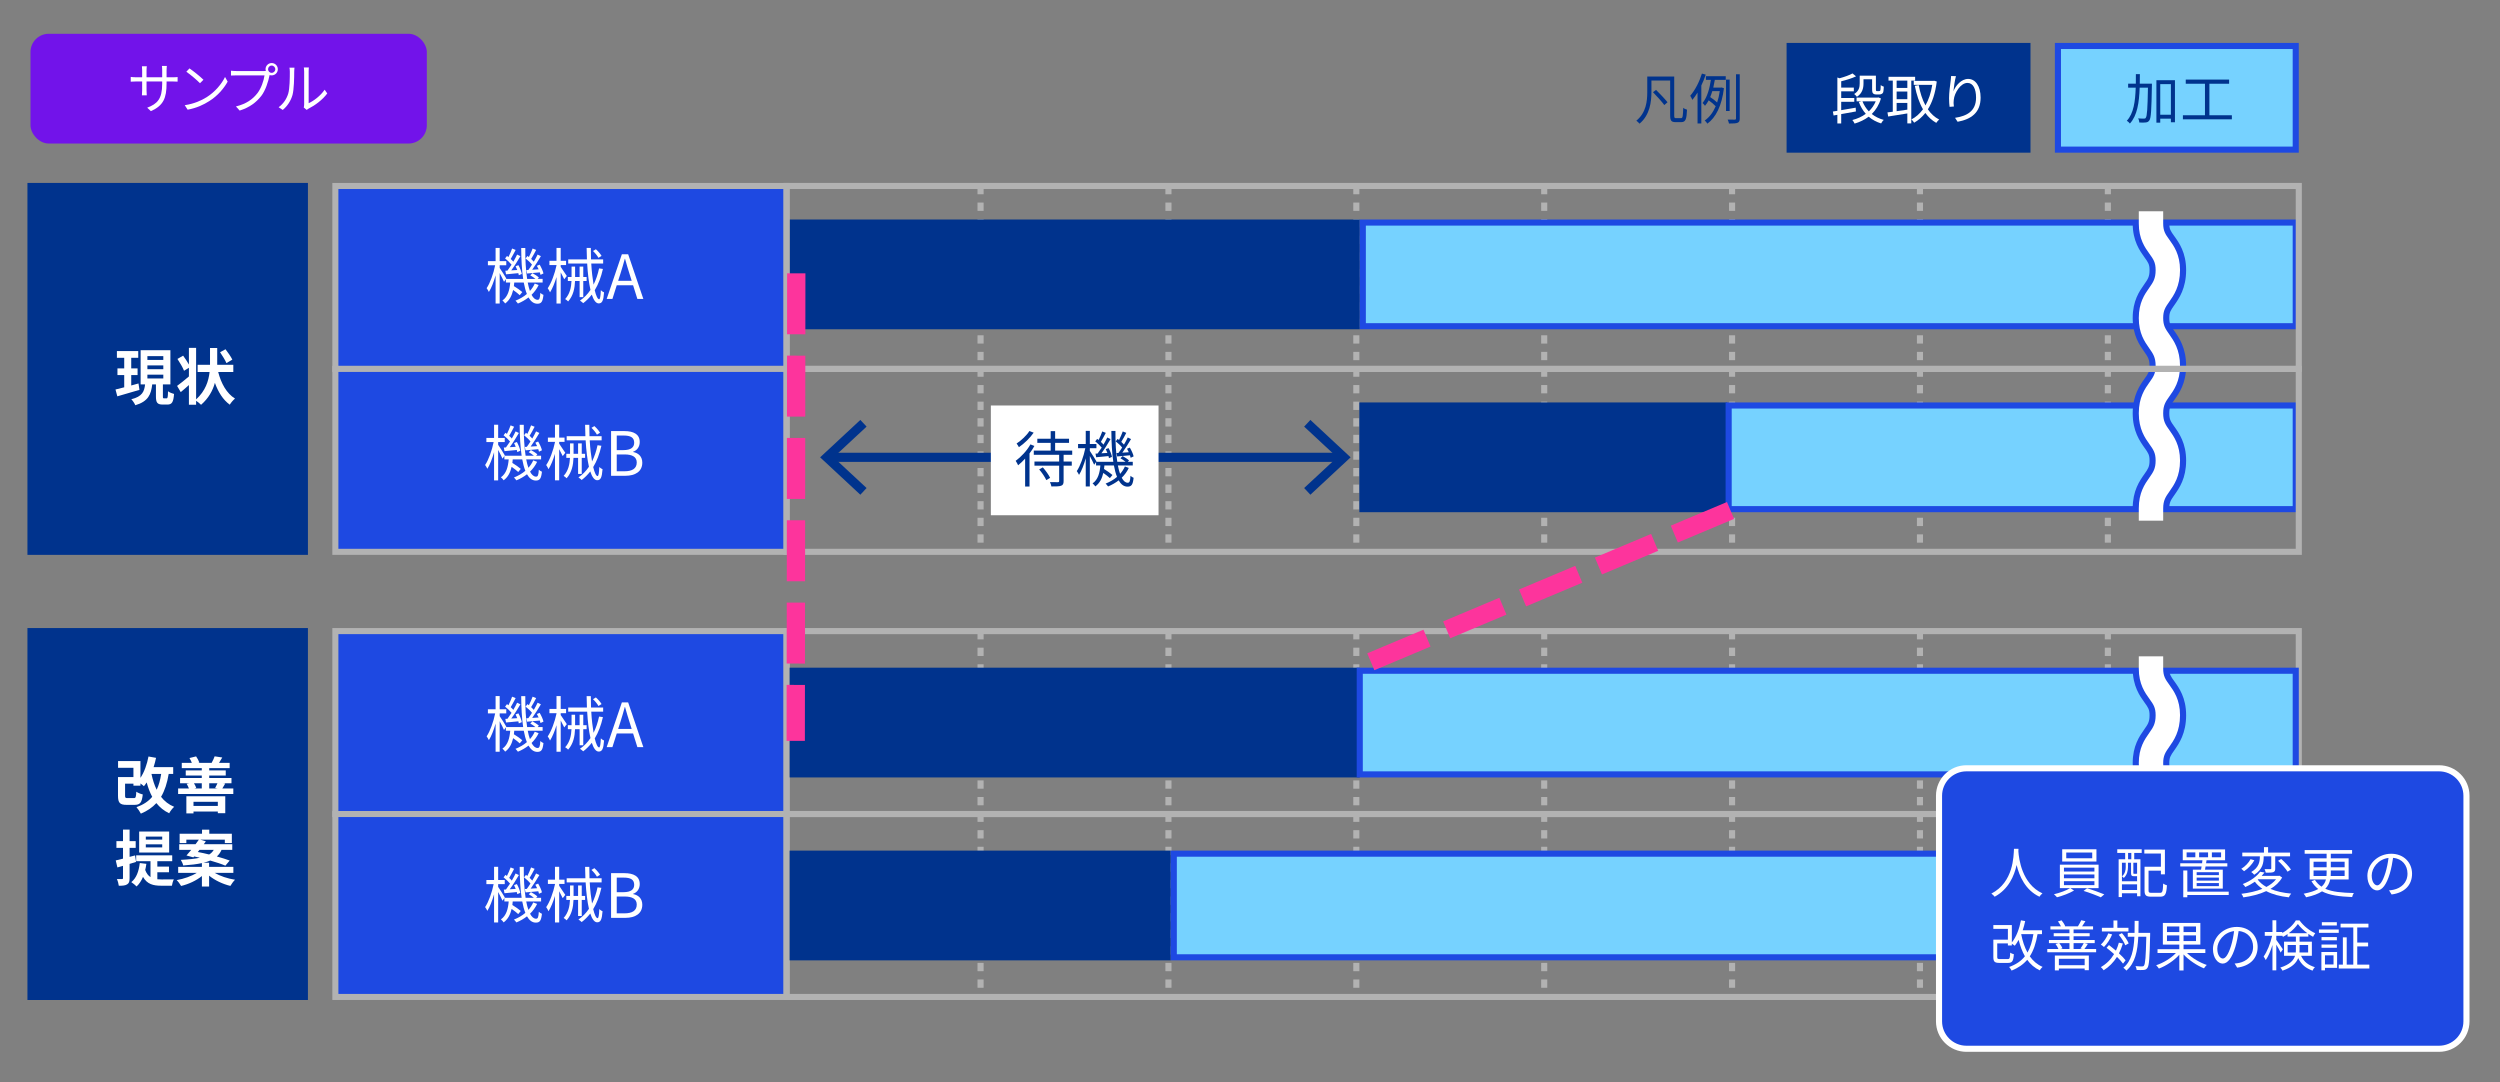
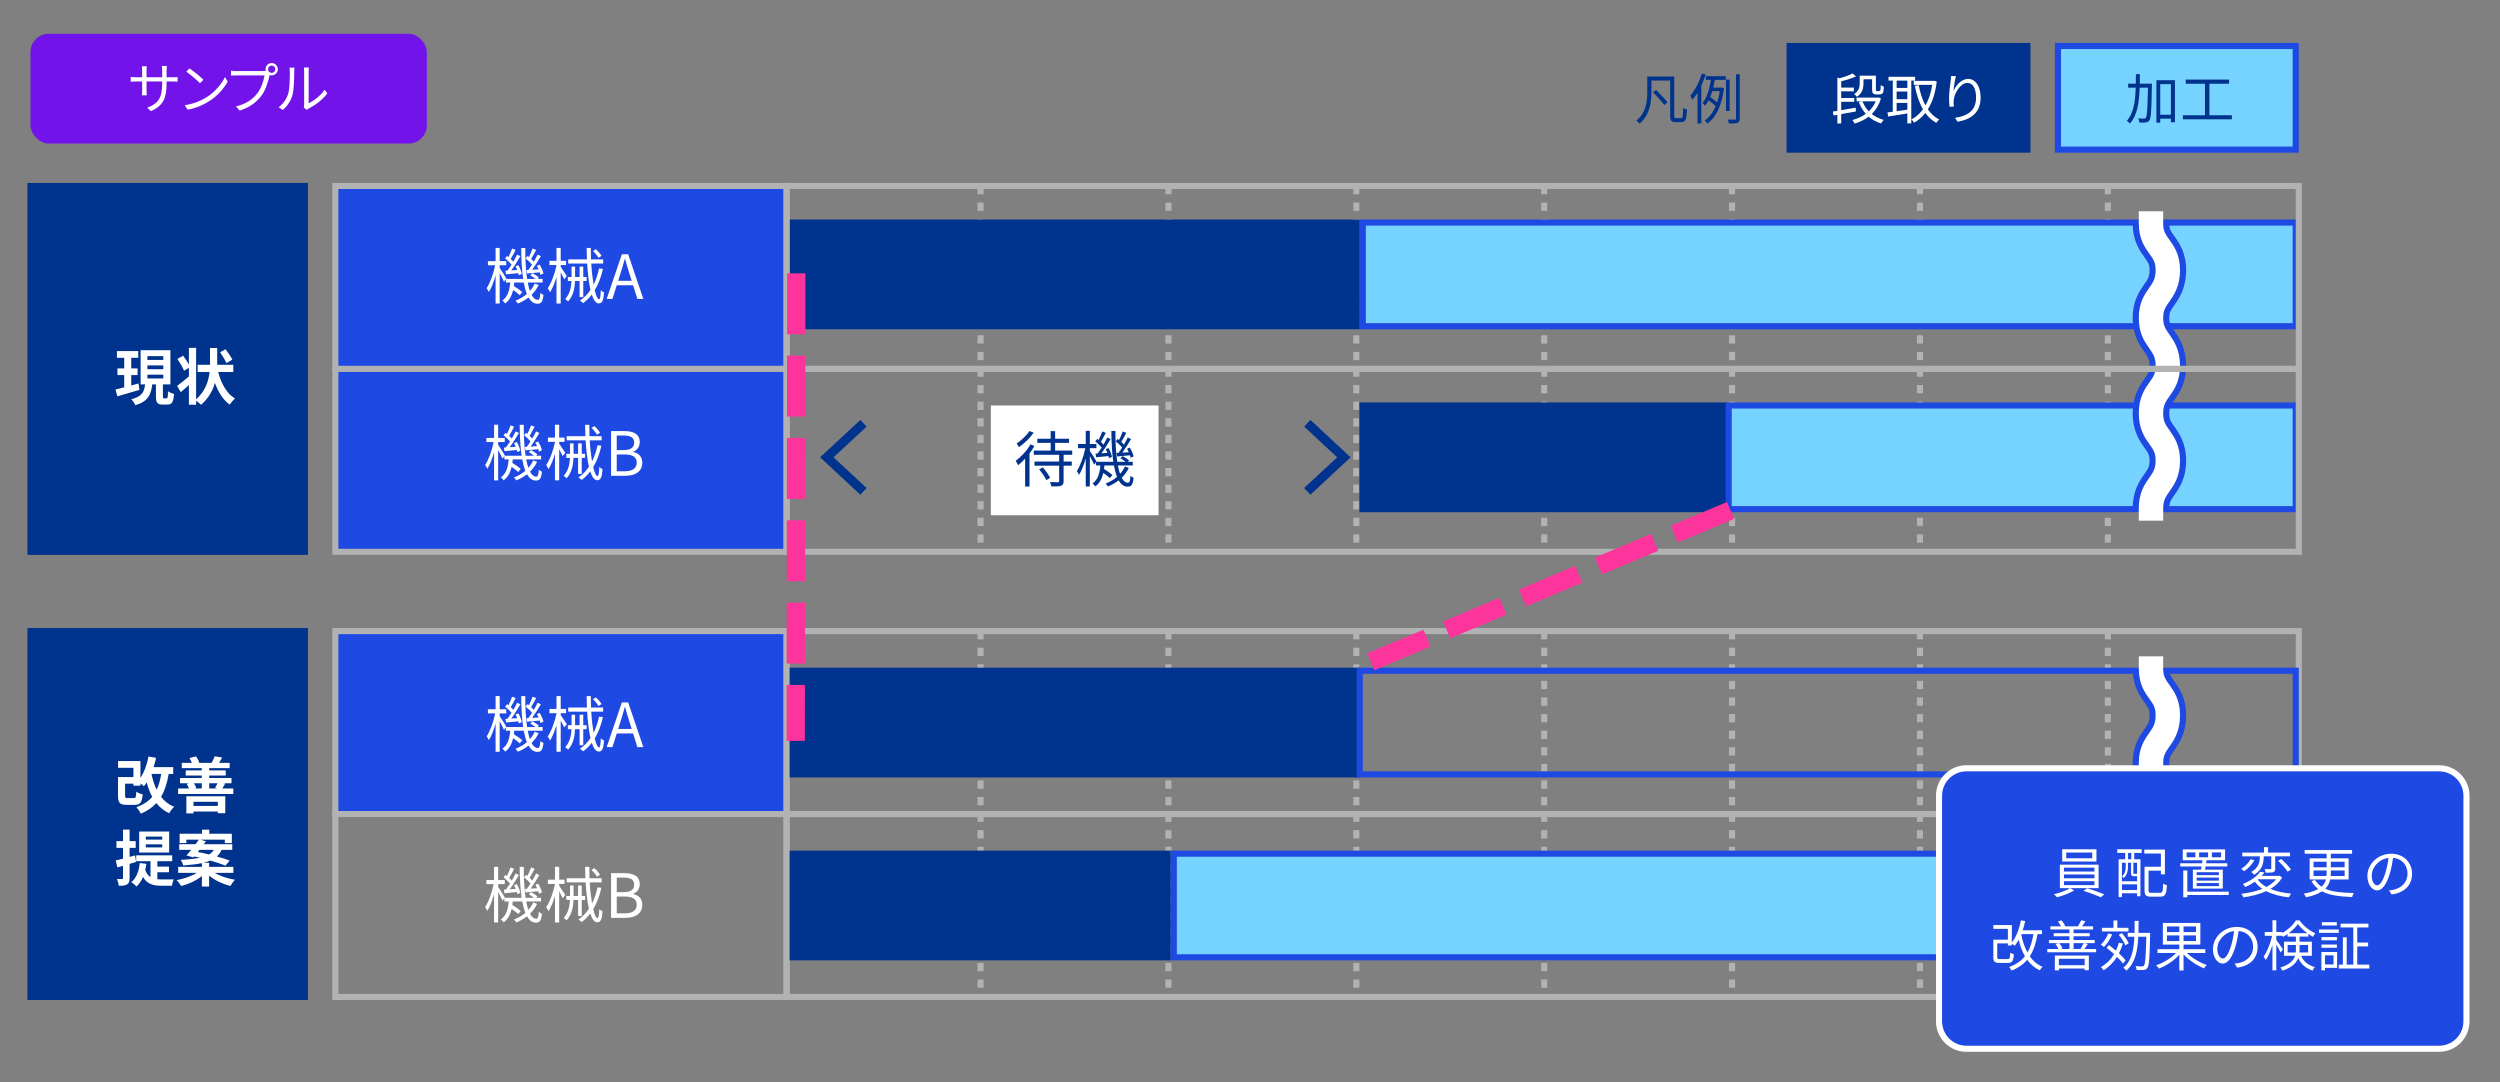
<svg xmlns="http://www.w3.org/2000/svg" id="_レイヤー_1" data-name="レイヤー_1" viewBox="0 0 820 355">
  <rect x="0" y="0" width="820" height="355" fill="#808080" stroke="none" />
  <g>
    <g>
      <rect x="110" y="207" width="148" height="60" style="fill: #1e49e2;" />
      <path d="M258.993,267.993H109.007v-61.986h149.986v61.986ZM110.993,266.007h146.014v-58.014H110.993v58.014Z" style="fill: #b2b2b2;" />
    </g>
    <g>
      <rect x="10" y="61" width="90" height="120" style="fill: #00338d;" />
      <path d="M101,182H9V60h92.001v122ZM11,180h87.999V62H11v118Z" style="fill: #00338d;" />
    </g>
    <g>
      <rect x="10" y="207" width="90" height="120" style="fill: #00338d;" />
      <path d="M101,328H9v-122h92.001v122ZM11,326h87.999v-118H11v118Z" style="fill: #00338d;" />
    </g>
    <g>
-       <rect x="110" y="267" width="148" height="60" style="fill: #1e49e2;" />
      <path d="M258.993,327.993H109.007v-61.986h149.986v61.986ZM110.993,326.007h146.014v-58.014H110.993v58.014Z" style="fill: #b2b2b2;" />
    </g>
    <path d="M755,268h-498v-62h498v62ZM259,266h494v-58h-494v58Z" style="fill: #b2b2b2;" />
    <path d="M755,328h-498v-62h498v62ZM259,326h494v-58h-494v58Z" style="fill: #b2b2b2;" />
  </g>
  <g>
    <g>
      <rect x="110" y="61" width="148" height="60" style="fill: #1e49e2;" />
      <path d="M258.993,121.993H109.007v-61.986h149.986v61.986ZM110.993,120.007h146.014v-58.014H110.993v58.014Z" style="fill: #b2b2b2;" />
    </g>
    <g>
      <rect x="110" y="121" width="148" height="60" style="fill: #1e49e2;" />
-       <path d="M258.993,181.993H109.007v-61.986h149.986v61.986ZM110.993,180.007h146.014v-58.014H110.993v58.014Z" style="fill: #b2b2b2;" />
+       <path d="M258.993,181.993H109.007v-61.986h149.986v61.986ZM110.993,180.007h146.014v-58.014H110.993Z" style="fill: #b2b2b2;" />
    </g>
  </g>
  <g>
    <path d="M322.625,181h-2v-.289h2v.289ZM322.625,177.99h-2v-2.721h2v2.721ZM322.625,172.549h-2v-2.721h2v2.721ZM322.625,167.107h-2v-2.721h2v2.721ZM322.625,161.666h-2v-2.721h2v2.721ZM322.625,156.225h-2v-2.721h2v2.721ZM322.625,150.783h-2v-2.721h2v2.721ZM322.625,145.342h-2v-2.721h2v2.721ZM322.625,139.9h-2v-2.721h2v2.721ZM322.625,134.459h-2v-2.721h2v2.721ZM322.625,129.018h-2v-2.721h2v2.721ZM322.625,123.576h-2v-2.721h2v2.721ZM322.625,118.135h-2v-2.721h2v2.721ZM322.625,112.693h-2v-2.721h2v2.721ZM322.625,107.252h-2v-2.721h2v2.721ZM322.625,101.811h-2v-2.721h2v2.721ZM322.625,96.369h-2v-2.721h2v2.721ZM322.625,90.928h-2v-2.721h2v2.721ZM322.625,85.486h-2v-2.721h2v2.721ZM322.625,80.045h-2v-2.721h2v2.721ZM322.625,74.604h-2v-2.721h2v2.721ZM322.625,69.162h-2v-2.721h2v2.721ZM322.625,63.721h-2v-2.721h2v2.721Z" style="fill: #b2b2b2;" />
    <path d="M384.25,181h-2v-.289h2v.289ZM384.25,177.99h-2v-2.721h2v2.721ZM384.25,172.549h-2v-2.721h2v2.721ZM384.25,167.107h-2v-2.721h2v2.721ZM384.25,161.666h-2v-2.721h2v2.721ZM384.25,156.225h-2v-2.721h2v2.721ZM384.25,150.783h-2v-2.721h2v2.721ZM384.25,145.342h-2v-2.721h2v2.721ZM384.25,139.9h-2v-2.721h2v2.721ZM384.25,134.459h-2v-2.721h2v2.721ZM384.25,129.018h-2v-2.721h2v2.721ZM384.25,123.576h-2v-2.721h2v2.721ZM384.25,118.135h-2v-2.721h2v2.721ZM384.25,112.693h-2v-2.721h2v2.721ZM384.25,107.252h-2v-2.721h2v2.721ZM384.25,101.811h-2v-2.721h2v2.721ZM384.25,96.369h-2v-2.721h2v2.721ZM384.25,90.928h-2v-2.721h2v2.721ZM384.25,85.486h-2v-2.721h2v2.721ZM384.25,80.045h-2v-2.721h2v2.721ZM384.25,74.604h-2v-2.721h2v2.721ZM384.25,69.162h-2v-2.721h2v2.721ZM384.25,63.721h-2v-2.721h2v2.721Z" style="fill: #b2b2b2;" />
    <path d="M445.875,181h-2v-.289h2v.289ZM445.875,177.99h-2v-2.721h2v2.721ZM445.875,172.549h-2v-2.721h2v2.721ZM445.875,167.107h-2v-2.721h2v2.721ZM445.875,161.666h-2v-2.721h2v2.721ZM445.875,156.225h-2v-2.721h2v2.721ZM445.875,150.783h-2v-2.721h2v2.721ZM445.875,145.342h-2v-2.721h2v2.721ZM445.875,139.9h-2v-2.721h2v2.721ZM445.875,134.459h-2v-2.721h2v2.721ZM445.875,129.018h-2v-2.721h2v2.721ZM445.875,123.576h-2v-2.721h2v2.721ZM445.875,118.135h-2v-2.721h2v2.721ZM445.875,112.693h-2v-2.721h2v2.721ZM445.875,107.252h-2v-2.721h2v2.721ZM445.875,101.811h-2v-2.721h2v2.721ZM445.875,96.369h-2v-2.721h2v2.721ZM445.875,90.928h-2v-2.721h2v2.721ZM445.875,85.486h-2v-2.721h2v2.721ZM445.875,80.045h-2v-2.721h2v2.721ZM445.875,74.604h-2v-2.721h2v2.721ZM445.875,69.162h-2v-2.721h2v2.721ZM445.875,63.721h-2v-2.721h2v2.721Z" style="fill: #b2b2b2;" />
    <path d="M507.5,181h-2v-.289h2v.289ZM507.5,177.99h-2v-2.721h2v2.721ZM507.5,172.549h-2v-2.721h2v2.721ZM507.5,167.107h-2v-2.721h2v2.721ZM507.5,161.666h-2v-2.721h2v2.721ZM507.5,156.225h-2v-2.721h2v2.721ZM507.5,150.783h-2v-2.721h2v2.721ZM507.5,145.342h-2v-2.721h2v2.721ZM507.5,139.9h-2v-2.721h2v2.721ZM507.5,134.459h-2v-2.721h2v2.721ZM507.5,129.018h-2v-2.721h2v2.721ZM507.5,123.576h-2v-2.721h2v2.721ZM507.5,118.135h-2v-2.721h2v2.721ZM507.5,112.693h-2v-2.721h2v2.721ZM507.5,107.252h-2v-2.721h2v2.721ZM507.5,101.811h-2v-2.721h2v2.721ZM507.5,96.369h-2v-2.721h2v2.721ZM507.5,90.928h-2v-2.721h2v2.721ZM507.5,85.486h-2v-2.721h2v2.721ZM507.5,80.045h-2v-2.721h2v2.721ZM507.5,74.604h-2v-2.721h2v2.721ZM507.5,69.162h-2v-2.721h2v2.721ZM507.5,63.721h-2v-2.721h2v2.721Z" style="fill: #b2b2b2;" />
    <path d="M569.125,181h-2v-.289h2v.289ZM569.125,177.99h-2v-2.721h2v2.721ZM569.125,172.549h-2v-2.721h2v2.721ZM569.125,167.107h-2v-2.721h2v2.721ZM569.125,161.666h-2v-2.721h2v2.721ZM569.125,156.225h-2v-2.721h2v2.721ZM569.125,150.783h-2v-2.721h2v2.721ZM569.125,145.342h-2v-2.721h2v2.721ZM569.125,139.9h-2v-2.721h2v2.721ZM569.125,134.459h-2v-2.721h2v2.721ZM569.125,129.018h-2v-2.721h2v2.721ZM569.125,123.576h-2v-2.721h2v2.721ZM569.125,118.135h-2v-2.721h2v2.721ZM569.125,112.693h-2v-2.721h2v2.721ZM569.125,107.252h-2v-2.721h2v2.721ZM569.125,101.811h-2v-2.721h2v2.721ZM569.125,96.369h-2v-2.721h2v2.721ZM569.125,90.928h-2v-2.721h2v2.721ZM569.125,85.486h-2v-2.721h2v2.721ZM569.125,80.045h-2v-2.721h2v2.721ZM569.125,74.604h-2v-2.721h2v2.721ZM569.125,69.162h-2v-2.721h2v2.721ZM569.125,63.721h-2v-2.721h2v2.721Z" style="fill: #b2b2b2;" />
    <path d="M630.75,181h-2v-.289h2v.289ZM630.75,177.99h-2v-2.721h2v2.721ZM630.75,172.549h-2v-2.721h2v2.721ZM630.75,167.107h-2v-2.721h2v2.721ZM630.75,161.666h-2v-2.721h2v2.721ZM630.75,156.225h-2v-2.721h2v2.721ZM630.75,150.783h-2v-2.721h2v2.721ZM630.75,145.342h-2v-2.721h2v2.721ZM630.75,139.9h-2v-2.721h2v2.721ZM630.75,134.459h-2v-2.721h2v2.721ZM630.75,129.018h-2v-2.721h2v2.721ZM630.75,123.576h-2v-2.721h2v2.721ZM630.75,118.135h-2v-2.721h2v2.721ZM630.75,112.693h-2v-2.721h2v2.721ZM630.75,107.252h-2v-2.721h2v2.721ZM630.75,101.811h-2v-2.721h2v2.721ZM630.75,96.369h-2v-2.721h2v2.721ZM630.75,90.928h-2v-2.721h2v2.721ZM630.75,85.486h-2v-2.721h2v2.721ZM630.75,80.045h-2v-2.721h2v2.721ZM630.75,74.604h-2v-2.721h2v2.721ZM630.75,69.162h-2v-2.721h2v2.721ZM630.75,63.721h-2v-2.721h2v2.721Z" style="fill: #b2b2b2;" />
    <path d="M692.375,181h-2v-.289h2v.289ZM692.375,177.99h-2v-2.721h2v2.721ZM692.375,172.549h-2v-2.721h2v2.721ZM692.375,167.107h-2v-2.721h2v2.721ZM692.375,161.666h-2v-2.721h2v2.721ZM692.375,156.225h-2v-2.721h2v2.721ZM692.375,150.783h-2v-2.721h2v2.721ZM692.375,145.342h-2v-2.721h2v2.721ZM692.375,139.9h-2v-2.721h2v2.721ZM692.375,134.459h-2v-2.721h2v2.721ZM692.375,129.018h-2v-2.721h2v2.721ZM692.375,123.576h-2v-2.721h2v2.721ZM692.375,118.135h-2v-2.721h2v2.721ZM692.375,112.693h-2v-2.721h2v2.721ZM692.375,107.252h-2v-2.721h2v2.721ZM692.375,101.811h-2v-2.721h2v2.721ZM692.375,96.369h-2v-2.721h2v2.721ZM692.375,90.928h-2v-2.721h2v2.721ZM692.375,85.486h-2v-2.721h2v2.721ZM692.375,80.045h-2v-2.721h2v2.721ZM692.375,74.604h-2v-2.721h2v2.721ZM692.375,69.162h-2v-2.721h2v2.721ZM692.375,63.721h-2v-2.721h2v2.721Z" style="fill: #b2b2b2;" />
  </g>
  <g>
    <path d="M322.625,327h-2v-.289h2v.289ZM322.625,323.99h-2v-2.721h2v2.721ZM322.625,318.549h-2v-2.721h2v2.721ZM322.625,313.107h-2v-2.721h2v2.721ZM322.625,307.666h-2v-2.721h2v2.721ZM322.625,302.225h-2v-2.721h2v2.721ZM322.625,296.783h-2v-2.721h2v2.721ZM322.625,291.342h-2v-2.721h2v2.721ZM322.625,285.9h-2v-2.721h2v2.721ZM322.625,280.459h-2v-2.721h2v2.721ZM322.625,275.018h-2v-2.721h2v2.721ZM322.625,269.576h-2v-2.721h2v2.721ZM322.625,264.135h-2v-2.721h2v2.721ZM322.625,258.693h-2v-2.721h2v2.721ZM322.625,253.252h-2v-2.721h2v2.721ZM322.625,247.811h-2v-2.721h2v2.721ZM322.625,242.369h-2v-2.721h2v2.721ZM322.625,236.928h-2v-2.721h2v2.721ZM322.625,231.486h-2v-2.721h2v2.721ZM322.625,226.045h-2v-2.721h2v2.721ZM322.625,220.604h-2v-2.721h2v2.721ZM322.625,215.162h-2v-2.721h2v2.721ZM322.625,209.721h-2v-2.721h2v2.721Z" style="fill: #b2b2b2;" />
    <path d="M384.25,327h-2v-.289h2v.289ZM384.25,323.99h-2v-2.721h2v2.721ZM384.25,318.549h-2v-2.721h2v2.721ZM384.25,313.107h-2v-2.721h2v2.721ZM384.25,307.666h-2v-2.721h2v2.721ZM384.25,302.225h-2v-2.721h2v2.721ZM384.25,296.783h-2v-2.721h2v2.721ZM384.25,291.342h-2v-2.721h2v2.721ZM384.25,285.9h-2v-2.721h2v2.721ZM384.25,280.459h-2v-2.721h2v2.721ZM384.25,275.018h-2v-2.721h2v2.721ZM384.25,269.576h-2v-2.721h2v2.721ZM384.25,264.135h-2v-2.721h2v2.721ZM384.25,258.693h-2v-2.721h2v2.721ZM384.25,253.252h-2v-2.721h2v2.721ZM384.25,247.811h-2v-2.721h2v2.721ZM384.25,242.369h-2v-2.721h2v2.721ZM384.25,236.928h-2v-2.721h2v2.721ZM384.25,231.486h-2v-2.721h2v2.721ZM384.25,226.045h-2v-2.721h2v2.721ZM384.25,220.604h-2v-2.721h2v2.721ZM384.25,215.162h-2v-2.721h2v2.721ZM384.25,209.721h-2v-2.721h2v2.721Z" style="fill: #b2b2b2;" />
    <path d="M445.875,327h-2v-.289h2v.289ZM445.875,323.99h-2v-2.721h2v2.721ZM445.875,318.549h-2v-2.721h2v2.721ZM445.875,313.107h-2v-2.721h2v2.721ZM445.875,307.666h-2v-2.721h2v2.721ZM445.875,302.225h-2v-2.721h2v2.721ZM445.875,296.783h-2v-2.721h2v2.721ZM445.875,291.342h-2v-2.721h2v2.721ZM445.875,285.9h-2v-2.721h2v2.721ZM445.875,280.459h-2v-2.721h2v2.721ZM445.875,275.018h-2v-2.721h2v2.721ZM445.875,269.576h-2v-2.721h2v2.721ZM445.875,264.135h-2v-2.721h2v2.721ZM445.875,258.693h-2v-2.721h2v2.721ZM445.875,253.252h-2v-2.721h2v2.721ZM445.875,247.811h-2v-2.721h2v2.721ZM445.875,242.369h-2v-2.721h2v2.721ZM445.875,236.928h-2v-2.721h2v2.721ZM445.875,231.486h-2v-2.721h2v2.721ZM445.875,226.045h-2v-2.721h2v2.721ZM445.875,220.604h-2v-2.721h2v2.721ZM445.875,215.162h-2v-2.721h2v2.721ZM445.875,209.721h-2v-2.721h2v2.721Z" style="fill: #b2b2b2;" />
    <path d="M507.5,327h-2v-.289h2v.289ZM507.5,323.99h-2v-2.721h2v2.721ZM507.5,318.549h-2v-2.721h2v2.721ZM507.5,313.107h-2v-2.721h2v2.721ZM507.5,307.666h-2v-2.721h2v2.721ZM507.5,302.225h-2v-2.721h2v2.721ZM507.5,296.783h-2v-2.721h2v2.721ZM507.5,291.342h-2v-2.721h2v2.721ZM507.5,285.9h-2v-2.721h2v2.721ZM507.5,280.459h-2v-2.721h2v2.721ZM507.5,275.018h-2v-2.721h2v2.721ZM507.5,269.576h-2v-2.721h2v2.721ZM507.5,264.135h-2v-2.721h2v2.721ZM507.5,258.693h-2v-2.721h2v2.721ZM507.5,253.252h-2v-2.721h2v2.721ZM507.5,247.811h-2v-2.721h2v2.721ZM507.5,242.369h-2v-2.721h2v2.721ZM507.5,236.928h-2v-2.721h2v2.721ZM507.5,231.486h-2v-2.721h2v2.721ZM507.5,226.045h-2v-2.721h2v2.721ZM507.5,220.604h-2v-2.721h2v2.721ZM507.5,215.162h-2v-2.721h2v2.721ZM507.5,209.721h-2v-2.721h2v2.721Z" style="fill: #b2b2b2;" />
    <path d="M569.125,327h-2v-.289h2v.289ZM569.125,323.99h-2v-2.721h2v2.721ZM569.125,318.549h-2v-2.721h2v2.721ZM569.125,313.107h-2v-2.721h2v2.721ZM569.125,307.666h-2v-2.721h2v2.721ZM569.125,302.225h-2v-2.721h2v2.721ZM569.125,296.783h-2v-2.721h2v2.721ZM569.125,291.342h-2v-2.721h2v2.721ZM569.125,285.9h-2v-2.721h2v2.721ZM569.125,280.459h-2v-2.721h2v2.721ZM569.125,275.018h-2v-2.721h2v2.721ZM569.125,269.576h-2v-2.721h2v2.721ZM569.125,264.135h-2v-2.721h2v2.721ZM569.125,258.693h-2v-2.721h2v2.721ZM569.125,253.252h-2v-2.721h2v2.721ZM569.125,247.811h-2v-2.721h2v2.721ZM569.125,242.369h-2v-2.721h2v2.721ZM569.125,236.928h-2v-2.721h2v2.721ZM569.125,231.486h-2v-2.721h2v2.721ZM569.125,226.045h-2v-2.721h2v2.721ZM569.125,220.604h-2v-2.721h2v2.721ZM569.125,215.162h-2v-2.721h2v2.721ZM569.125,209.721h-2v-2.721h2v2.721Z" style="fill: #b2b2b2;" />
    <path d="M630.75,327h-2v-.289h2v.289ZM630.75,323.99h-2v-2.721h2v2.721ZM630.75,318.549h-2v-2.721h2v2.721ZM630.75,313.107h-2v-2.721h2v2.721ZM630.75,307.666h-2v-2.721h2v2.721ZM630.75,302.225h-2v-2.721h2v2.721ZM630.75,296.783h-2v-2.721h2v2.721ZM630.75,291.342h-2v-2.721h2v2.721ZM630.75,285.9h-2v-2.721h2v2.721ZM630.75,280.459h-2v-2.721h2v2.721ZM630.75,275.018h-2v-2.721h2v2.721ZM630.75,269.576h-2v-2.721h2v2.721ZM630.75,264.135h-2v-2.721h2v2.721ZM630.75,258.693h-2v-2.721h2v2.721ZM630.75,253.252h-2v-2.721h2v2.721ZM630.75,247.811h-2v-2.721h2v2.721ZM630.75,242.369h-2v-2.721h2v2.721ZM630.75,236.928h-2v-2.721h2v2.721ZM630.75,231.486h-2v-2.721h2v2.721ZM630.75,226.045h-2v-2.721h2v2.721ZM630.75,220.604h-2v-2.721h2v2.721ZM630.75,215.162h-2v-2.721h2v2.721ZM630.75,209.721h-2v-2.721h2v2.721Z" style="fill: #b2b2b2;" />
    <path d="M692.375,327h-2v-.289h2v.289ZM692.375,323.99h-2v-2.721h2v2.721ZM692.375,318.549h-2v-2.721h2v2.721ZM692.375,313.107h-2v-2.721h2v2.721ZM692.375,307.666h-2v-2.721h2v2.721ZM692.375,302.225h-2v-2.721h2v2.721ZM692.375,296.783h-2v-2.721h2v2.721ZM692.375,291.342h-2v-2.721h2v2.721ZM692.375,285.9h-2v-2.721h2v2.721ZM692.375,280.459h-2v-2.721h2v2.721ZM692.375,275.018h-2v-2.721h2v2.721ZM692.375,269.576h-2v-2.721h2v2.721ZM692.375,264.135h-2v-2.721h2v2.721ZM692.375,258.693h-2v-2.721h2v2.721ZM692.375,253.252h-2v-2.721h2v2.721ZM692.375,247.811h-2v-2.721h2v2.721ZM692.375,242.369h-2v-2.721h2v2.721ZM692.375,236.928h-2v-2.721h2v2.721ZM692.375,231.486h-2v-2.721h2v2.721ZM692.375,226.045h-2v-2.721h2v2.721ZM692.375,220.604h-2v-2.721h2v2.721ZM692.375,215.162h-2v-2.721h2v2.721ZM692.375,209.721h-2v-2.721h2v2.721Z" style="fill: #b2b2b2;" />
  </g>
  <rect x="259" y="72" width="187" height="36" style="fill: #00338d;" />
  <g>
    <rect x="447" y="73" width="306" height="34" style="fill: #76d2ff;" />
    <path d="M752,74v32h-304v-32h304M754,72h-308v36h308v-36h0Z" style="fill: #1e49e2;" />
  </g>
  <rect x="445.87" y="132" width="120.702" height="36" style="fill: #00338d;" />
  <g>
    <rect x="567" y="133" width="186" height="34" style="fill: #76d2ff;" />
    <path d="M752,134v32h-184v-32h184M754,132h-188v36h188v-36h0Z" style="fill: #1e49e2;" />
  </g>
  <rect x="259" y="219" width="187" height="36" style="fill: #00338d;" />
  <g>
-     <rect x="446" y="220" width="307" height="34" style="fill: #76d2ff;" />
    <path d="M752,221v32h-305v-32h305M754,219h-309v36h309v-36h0Z" style="fill: #1e49e2;" />
  </g>
  <rect x="259" y="279" width="125" height="36" style="fill: #00338d;" />
  <g>
    <rect x="385.001" y="280.001" width="367.998" height="33.998" style="fill: #76d2ff;" />
    <path d="M751.998,281.002v31.995h-365.995v-31.995h365.995M754,279h-370v36h370v-36h0Z" style="fill: #1e49e2;" />
  </g>
  <g>
    <path d="M711.523,166.787h-12c0-5.829,2.228-8.998,3.854-11.312,1.183-1.682,1.672-2.378,1.672-4.412,0-1.88-.441-2.5-1.621-4.155-1.555-2.183-3.904-5.48-3.904-11.357,0-5.878,2.35-9.176,3.905-11.358,1.179-1.655,1.621-2.274,1.621-4.154,0-2.194-.542-2.964-1.727-4.651-1.603-2.28-3.798-5.402-3.798-11.074s2.195-8.794,3.798-11.074c1.186-1.688,1.727-2.457,1.727-4.651,0-1.885-.443-2.497-1.626-4.136-1.553-2.15-3.899-5.398-3.899-11.164h12c0,1.885.443,2.498,1.627,4.138,1.552,2.149,3.898,5.397,3.898,11.162,0,5.99-2.353,9.337-3.91,11.553-1.175,1.672-1.615,2.297-1.615,4.173s.44,2.501,1.615,4.173c1.557,2.216,3.91,5.562,3.91,11.553,0,5.717-2.315,8.967-3.848,11.117-1.187,1.666-1.678,2.355-1.678,4.396,0,2.039.491,2.729,1.678,4.395,1.532,2.15,3.848,5.4,3.848,11.118,0,5.828-2.228,8.998-3.854,11.312-1.183,1.682-1.672,2.379-1.672,4.412Z" style="fill: #1e49e2;" />
    <path d="M709.523,170.787h-8v-4c0-5.196,1.935-7.949,3.49-10.162,1.226-1.744,2.035-2.896,2.035-5.562,0-2.52-.75-3.572-1.992-5.316-1.491-2.093-3.533-4.959-3.533-10.196,0-5.238,2.042-8.104,3.534-10.197,1.242-1.744,1.992-2.796,1.992-5.315,0-2.827-.832-4.01-2.091-5.802-1.53-2.176-3.435-4.885-3.435-9.924s1.904-7.748,3.435-9.924c1.259-1.792,2.091-2.975,2.091-5.802,0-2.531-.755-3.576-2.005-5.308-1.485-2.057-3.52-4.873-3.52-9.992v-4h8v4c0,2.532.755,3.577,2.005,5.309,1.485,2.057,3.52,4.873,3.52,9.991,0,5.357-2.05,8.273-3.546,10.402-1.234,1.755-1.979,2.815-1.979,5.323s.745,3.568,1.979,5.323c1.497,2.129,3.546,5.045,3.546,10.402,0,5.077-2.009,7.897-3.477,9.957-1.234,1.731-2.049,2.876-2.049,5.556,0,2.679.815,3.823,2.049,5.555,1.467,2.06,3.477,4.88,3.477,9.958,0,5.196-1.935,7.949-3.49,10.162-1.226,1.744-2.035,2.896-2.035,5.562v4Z" style="fill: #fff;" />
  </g>
  <g>
    <path d="M711.523,312.787h-12c0-5.829,2.228-8.998,3.854-11.312,1.183-1.682,1.672-2.378,1.672-4.412,0-1.88-.441-2.5-1.621-4.155-1.555-2.183-3.904-5.48-3.904-11.357,0-5.878,2.35-9.176,3.905-11.358,1.179-1.655,1.621-2.274,1.621-4.154,0-2.194-.542-2.964-1.727-4.651-1.603-2.28-3.798-5.402-3.798-11.074s2.195-8.794,3.798-11.074c1.186-1.688,1.727-2.457,1.727-4.651,0-1.885-.443-2.497-1.626-4.136-1.553-2.15-3.899-5.398-3.899-11.164h12c0,1.885.443,2.498,1.627,4.138,1.552,2.149,3.898,5.397,3.898,11.162,0,5.99-2.353,9.337-3.91,11.553-1.175,1.672-1.615,2.297-1.615,4.173s.44,2.501,1.615,4.173c1.557,2.216,3.91,5.562,3.91,11.553,0,5.717-2.315,8.967-3.848,11.117-1.187,1.666-1.678,2.355-1.678,4.396,0,2.039.491,2.729,1.678,4.395,1.532,2.15,3.848,5.4,3.848,11.118,0,5.828-2.228,8.998-3.854,11.312-1.183,1.682-1.672,2.379-1.672,4.412Z" style="fill: #1e49e2;" />
    <path d="M709.523,316.787h-8v-4c0-5.196,1.935-7.949,3.49-10.162,1.226-1.744,2.035-2.896,2.035-5.562,0-2.52-.75-3.572-1.992-5.316-1.491-2.093-3.533-4.959-3.533-10.196,0-5.238,2.042-8.104,3.534-10.197,1.242-1.744,1.992-2.796,1.992-5.315,0-2.827-.832-4.01-2.091-5.802-1.53-2.176-3.435-4.885-3.435-9.924s1.904-7.748,3.435-9.924c1.259-1.792,2.091-2.975,2.091-5.802,0-2.531-.755-3.576-2.005-5.308-1.485-2.057-3.52-4.873-3.52-9.992v-4h8v4c0,2.532.755,3.577,2.005,5.309,1.485,2.057,3.52,4.873,3.52,9.991,0,5.357-2.05,8.273-3.546,10.402-1.234,1.755-1.979,2.815-1.979,5.323s.745,3.568,1.979,5.323c1.497,2.129,3.546,5.045,3.546,10.402,0,5.077-2.009,7.897-3.477,9.957-1.234,1.731-2.049,2.876-2.049,5.556,0,2.679.815,3.823,2.049,5.555,1.467,2.06,3.477,4.88,3.477,9.958,0,5.196-1.935,7.949-3.49,10.162-1.226,1.744-2.035,2.896-2.035,5.562v4Z" style="fill: #fff;" />
  </g>
  <g>
    <g>
      <rect x="636" y="252" width="173" height="92" rx="9" ry="9" style="fill: #1e49e2;" />
      <path d="M800,253c4.411,0,8,3.589,8,8v74c0,4.411-3.589,8-8,8h-155c-4.411,0-8-3.589-8-8v-74c0-4.411,3.589-8,8-8h155M800,251h-155c-5.523,0-10,4.477-10,10v74c0,5.523,4.477,10,10,10h155c5.523,0,10-4.477,10-10v-74c0-5.523-4.477-10-10-10h0Z" style="fill: #fff;" />
    </g>
    <g>
-       <path d="M662.061,278.407c-.018.234-.018.522-.036.828.162,2.377,1.134,10.695,7.904,13.793-.378.288-.792.738-.99,1.098-4.646-2.196-6.626-6.806-7.49-10.407-.792,3.602-2.647,7.94-7.202,10.407-.234-.324-.667-.738-1.081-1.026,7.292-3.727,7.292-12.315,7.418-14.692h1.477Z" style="fill: #fff;" />
      <path d="M679.099,291.317l1.188.774c-1.44.882-3.763,1.746-5.6,2.215-.234-.271-.667-.721-.99-.99,1.854-.433,4.159-1.261,5.293-1.999h-3.349v-7.706h12.694v7.706h-9.237ZM687.634,282.585h-11.235v-4.033h11.235v4.033ZM676.975,285.862h9.993v-1.261h-9.993v1.261ZM676.975,288.076h9.993v-1.26h-9.993v1.26ZM676.975,290.327h9.993v-1.297h-9.993v1.297ZM686.248,279.632h-8.517v1.873h8.517v-1.873ZM684.555,291.354c1.854.54,4.25,1.423,5.654,1.999l-1.152.972c-1.35-.63-3.763-1.548-5.654-2.106l1.152-.864Z" style="fill: #fff;" />
      <path d="M694.463,278.552h8.013v1.206h-2.449v2.089h2.035v12.136h-1.099v-.99h-4.969v1.242h-1.081v-12.388h2.143v-2.089h-2.593v-1.206ZM695.994,282.981v6.067h4.969v-1.675c-.054.019-.126.019-.198.019h-.864c-.702,0-.918-.181-.918-1.045v-3.366h-1.008v1.439c0,1.099-.252,2.521-1.368,3.548-.126-.162-.432-.433-.594-.522,1.044-.918,1.224-2.089,1.224-3.043v-1.422h-1.242ZM700.963,291.911v-1.854h-4.969v1.854h4.969ZM699.072,279.758h-1.062v2.089h1.062v-2.089ZM700.963,282.981h-1.224v3.366c0,.234.018.252.252.252h.648c.18,0,.234,0,.252-.054l.072.054v-3.618ZM708.489,292.848c.792,0,.937-.45,1.026-3.043.306.234.864.486,1.242.576-.18,2.917-.558,3.728-2.196,3.728h-2.989c-1.656,0-2.161-.414-2.161-2.053v-7.761h5.366v-4.339h-5.438v-1.297h6.752v8.121h-1.314v-1.207h-4.051v6.482c0,.666.162.792.99.792h2.773Z" style="fill: #fff;" />
      <path d="M721.944,285.25c.054-.324.126-.685.18-1.045h-7.004v-1.062h7.166c.036-.323.072-.666.108-.972h-6.446v-3.565h13.882v3.565h-6.086c-.054.306-.09.648-.144.972h6.968v1.062h-7.148c-.054.378-.126.721-.18,1.045h5.833v6.212h-9.813v-6.212h2.683ZM731.019,293.55h-13.576v.757h-1.333v-8.787h1.333v6.95h13.576v1.08ZM720.072,279.578h-2.863v1.603h2.863v-1.603ZM727.796,286.078h-7.292v.972h7.292v-.972ZM727.796,287.843h-7.292v.99h7.292v-.99ZM727.796,289.643h-7.292v1.009h7.292v-1.009ZM721.314,281.181h2.935v-1.603h-2.935v1.603ZM725.491,281.181h3.025v-1.603h-3.025v1.603Z" style="fill: #fff;" />
      <path d="M739.433,282.171c-.756,1.351-2.053,2.736-3.367,3.583-.234-.234-.648-.595-.918-.792,1.242-.738,2.467-2.017,3.025-3.151l1.26.36ZM748.543,287.824c-.9,1.566-2.233,2.791-3.835,3.745,1.909.792,4.213,1.314,6.806,1.53-.288.288-.63.864-.774,1.225-2.881-.306-5.384-.972-7.418-2.034-2.232,1.044-4.843,1.674-7.508,2.053-.09-.324-.396-.919-.648-1.171,2.467-.306,4.861-.811,6.878-1.639-.954-.666-1.783-1.44-2.449-2.322-.918.63-1.944,1.225-3.133,1.729-.18-.324-.576-.757-.846-.973,2.754-1.062,4.699-2.629,5.708-4.033l1.44.252c-.288.379-.594.738-.937,1.099h5.582l.252-.054.882.594ZM741.233,280.874h-5.762v-1.224h7.112v-1.783h1.351v1.783h7.202v1.224h-4.861v3.962c0,.666-.108,1.008-.612,1.224-.486.181-1.314.181-2.503.181-.054-.343-.216-.828-.378-1.171.9.019,1.674.019,1.909.019.234-.019.288-.072.288-.271v-3.943h-2.485v.108c0,1.837-.288,4.231-3.115,5.941-.198-.288-.667-.702-.973-.9,2.611-1.53,2.827-3.547,2.827-5.06v-.09ZM740.531,288.509c.702.937,1.656,1.746,2.845,2.412,1.278-.684,2.376-1.512,3.169-2.521h-5.906l-.108.108ZM748.237,281.738c1.17,1.026,2.557,2.485,3.205,3.476l-1.116.702c-.594-.99-1.963-2.503-3.115-3.565l1.026-.612Z" style="fill: #fff;" />
      <path d="M764.303,288.454c-.216,1.117-.702,2.144-1.602,3.062,2.269,1.026,5.365,1.296,9.362,1.404-.233.324-.485.882-.558,1.314-4.16-.18-7.437-.576-9.885-1.873-1.207.793-2.881,1.459-5.222,1.945-.144-.307-.504-.864-.792-1.171,2.143-.414,3.673-.918,4.771-1.548-.864-.667-1.603-1.495-2.215-2.539l1.116-.45c.612.937,1.333,1.675,2.179,2.232.828-.702,1.243-1.512,1.458-2.377h-5.348v-6.914h5.563v-1.512h-7.202v-1.207h15.557v1.207h-6.986v1.512h5.852v6.914h-6.05ZM758.848,284.457h4.285v-1.8h-4.285v1.8ZM763.097,287.338c.036-.359.036-.738.036-1.098v-.721h-4.285v1.818h4.25ZM769.039,285.52h-4.538v.738c0,.36-.018.738-.036,1.08h4.574v-1.818ZM764.501,282.657v1.8h4.538v-1.8h-4.538Z" style="fill: #fff;" />
      <path d="M783.611,292.038c.558-.036,1.098-.127,1.53-.217,2.286-.504,4.519-2.196,4.519-5.275,0-2.701-1.71-4.915-4.734-5.167-.234,1.656-.576,3.457-1.062,5.131-1.099,3.655-2.521,5.546-4.178,5.546-1.584,0-3.187-1.837-3.187-4.771,0-3.871,3.457-7.256,7.813-7.256,4.178,0,6.843,2.953,6.843,6.554,0,3.745-2.467,6.248-6.716,6.806l-.828-1.35ZM782.44,286.204c.45-1.477.792-3.169.99-4.808-3.421.433-5.509,3.367-5.509,5.762,0,2.251,1.044,3.241,1.818,3.241.792,0,1.782-1.188,2.7-4.195Z" style="fill: #fff;" />
      <path d="M668.309,306.405c-.504,2.988-1.296,5.365-2.539,7.273,1.08,1.53,2.467,2.719,4.195,3.457-.288.252-.72.774-.937,1.135-1.692-.792-3.025-1.963-4.105-3.457-1.278,1.513-2.935,2.665-5.114,3.547-.144-.306-.558-.9-.81-1.188,2.269-.811,3.943-1.963,5.167-3.511-.882-1.549-1.548-3.367-2.053-5.384-.396.72-.81,1.368-1.26,1.927-.216-.162-.648-.469-.972-.685v.595h-1.296v-.685h-3.493v4.483c0,.576.144.666.882.666h2.539c.667,0,.774-.288.828-2.106.271.216.829.432,1.207.522-.162,2.269-.54,2.845-1.926,2.845h-2.773c-1.584,0-2.035-.378-2.035-1.909v-5.726h4.771v-3.528h-4.771v-1.243h6.068v5.69c1.44-1.765,2.449-4.43,2.989-7.257l1.386.252c-.216,1.045-.486,2.053-.81,3.007h6.32v1.279h-1.458ZM662.961,306.44c.432,2.233,1.099,4.268,2.053,5.996.937-1.62,1.548-3.619,1.945-6.031h-3.979l-.018.035Z" style="fill: #fff;" />
      <path d="M687.533,311.267v1.08h-16.025v-1.08h3.655c-.216-.505-.576-1.171-.955-1.639l.99-.271h-3.151v-1.026h6.734v-1.242h-5.167v-1.008h5.167v-1.207h-6.248v-1.026h3.457c-.234-.504-.612-1.134-.99-1.62l1.188-.36c.486.576.991,1.368,1.188,1.909l-.198.071h4.375c.36-.576.846-1.44,1.099-2.017l1.368.324c-.36.612-.756,1.225-1.098,1.692h3.601v1.026h-6.392v1.207h5.275v1.008h-5.275v1.242h6.932v1.026h-3.349l1.099.252c-.378.631-.774,1.225-1.135,1.657h3.854ZM673.993,313.409h11.145v4.825h-1.368v-.559h-8.462v.612h-1.314v-4.879ZM675.308,314.489v2.106h8.462v-2.106h-8.462ZM675.452,309.357c.45.54.864,1.225,1.044,1.711l-.63.198h2.917v-1.909h-3.331ZM680.133,309.357v1.909h2.881l-.63-.145c.342-.486.828-1.225,1.08-1.765h-3.331Z" style="fill: #fff;" />
      <path d="M692.785,306.495c-.63,1.53-1.656,3.097-2.683,4.123-.216-.216-.738-.612-1.026-.792.99-.919,1.909-2.305,2.449-3.674l1.26.343ZM696.296,309.466c-.342,1.17-.774,2.251-1.278,3.241.9.81,1.674,1.62,2.179,2.269l-.846,1.098c-.468-.647-1.17-1.422-1.981-2.214-1.152,1.818-2.611,3.295-4.375,4.393-.162-.252-.63-.81-.918-1.044,1.801-1.026,3.259-2.467,4.339-4.268-.81-.72-1.674-1.44-2.467-2.053l.792-.918c.72.54,1.512,1.188,2.287,1.837.378-.811.702-1.675.954-2.611l1.314.271ZM698.133,305.522h-8.714v-1.206h3.799v-2.413h1.278v2.413h3.637v1.206ZM697.088,310.06c-.342-.954-1.26-2.412-2.143-3.457l1.044-.54c.9,1.026,1.854,2.431,2.215,3.367l-1.117.63ZM705.245,306.639c-.162,7.58-.324,10.083-.9,10.84-.324.468-.666.611-1.225.666-.54.054-1.422.036-2.305,0-.018-.36-.162-.9-.378-1.261.954.09,1.801.108,2.143.108.306,0,.486-.055.648-.288.414-.522.612-2.881.756-9.453h-2.628c-.216,4.627-1.008,8.66-3.907,11.109-.216-.288-.667-.738-.99-.937,2.701-2.196,3.421-5.905,3.619-10.173h-2.179v-1.261h2.232c.036-1.278.036-2.61.036-3.942h1.296c0,1.332-.018,2.664-.054,3.942h3.835v.648Z" style="fill: #fff;" />
      <path d="M717.321,312.581c1.656,1.656,4.231,3.169,6.5,3.925-.306.271-.72.792-.918,1.116-2.287-.918-4.934-2.665-6.698-4.573v5.258h-1.387v-5.168c-1.729,1.963-4.357,3.673-6.698,4.556-.18-.307-.612-.828-.9-1.099,2.341-.756,4.897-2.305,6.482-4.015h-6.032v-1.243h7.148v-1.512h-5.401v-7.112h12.297v7.112h-5.509v1.512h7.148v1.243h-6.032ZM710.767,305.721h4.051v-1.837h-4.051v1.837ZM714.818,308.674v-1.854h-4.051v1.854h4.051ZM720.292,303.884h-4.087v1.837h4.087v-1.837ZM720.292,306.819h-4.087v1.854h4.087v-1.854Z" style="fill: #fff;" />
      <path d="M732.962,316.038c.558-.036,1.099-.127,1.531-.217,2.287-.504,4.519-2.196,4.519-5.275,0-2.701-1.71-4.915-4.735-5.167-.234,1.656-.576,3.457-1.062,5.131-1.099,3.655-2.521,5.546-4.178,5.546-1.584,0-3.187-1.837-3.187-4.771,0-3.871,3.457-7.256,7.814-7.256,4.177,0,6.842,2.953,6.842,6.554,0,3.745-2.467,6.248-6.716,6.806l-.829-1.35ZM731.792,310.204c.45-1.477.792-3.169.99-4.808-3.421.433-5.509,3.367-5.509,5.762,0,2.251,1.044,3.241,1.818,3.241.792,0,1.783-1.188,2.701-4.195Z" style="fill: #fff;" />
      <path d="M754.744,313.499c1.026,2.16,2.467,3.043,4.538,3.745-.306.288-.63.756-.774,1.134-2.143-.828-3.637-1.872-4.699-4.123-.648,1.621-2.071,3.098-5.149,4.123-.108-.288-.486-.792-.72-1.008,3.133-1.009,4.375-2.377,4.843-3.871h-3.619v-4.628h3.889v-1.656h-2.737v-.846c-.486.342-.99.666-1.512.936-.054-.144-.144-.306-.234-.468v.108h-1.944v1.35c.504.648,1.873,2.611,2.161,3.079l-.738,1.062c-.252-.576-.882-1.711-1.422-2.593v8.427h-1.26v-8.318c-.594,1.944-1.387,3.799-2.197,4.951-.162-.342-.486-.864-.702-1.17,1.116-1.513,2.25-4.34,2.791-6.788h-2.413v-1.243h2.521v-3.853h1.26v3.853h1.944v.307c1.854-.99,3.583-2.593,4.465-4.123h1.207c1.278,1.782,3.277,3.385,5.167,4.213-.252.324-.54.792-.72,1.17-.504-.27-1.026-.594-1.548-.954v.9h-2.881v1.656h4.033v4.628h-3.547ZM753.016,312.4c.018-.306.036-.63.036-.937v-1.512h-2.701v2.448h2.665ZM756.797,306.081c-1.206-.883-2.358-1.98-3.097-3.007-.685,1.008-1.747,2.088-2.971,3.007h6.068ZM754.258,309.952v1.548c0,.307-.018.595-.036.9h2.845v-2.448h-2.809Z" style="fill: #fff;" />
      <path d="M767.109,305.973h-6.5v-1.099h6.5v1.099ZM766.568,317.46h-3.979v.811h-1.17v-6.014h5.149v5.203ZM766.497,308.421h-5.042v-1.062h5.042v1.062ZM761.455,309.808h5.042v1.062h-5.042v-1.062ZM766.479,303.56h-4.916v-1.08h4.916v1.08ZM762.589,313.354v2.989h2.809v-2.989h-2.809ZM777.138,316.397v1.278h-10.028v-1.278h1.35v-8.948h1.261v8.948h2.16v-12.189h-4.177v-1.242h9.146v1.242h-3.673v4.951h3.565v1.261h-3.565v5.978h3.961Z" style="fill: #fff;" />
    </g>
  </g>
  <g>
    <rect x="10" y="11.078" width="130" height="36" rx="6" ry="6" style="fill: #7213ea;" />
    <g>
      <path d="M56.617,25.354c.793,0,1.405-.054,1.639-.09v1.513c-.18-.018-.846-.055-1.639-.055h-1.98v.631c0,4.807-1.026,7.273-5.149,9.11l-1.206-1.134c3.276-1.261,4.915-2.809,4.915-7.851v-.757h-5.131v2.918c0,.666.054,1.458.071,1.638h-1.584c.018-.18.072-.954.072-1.638v-2.918h-1.927c-.792,0-1.603.055-1.818.072v-1.566c.162.036,1.044.126,1.818.126h1.927v-2.305c0-.576-.055-1.134-.072-1.314h1.603c-.019.181-.09.685-.09,1.314v2.305h5.131v-2.251c0-.701-.054-1.296-.09-1.477h1.62c-.018.181-.09.775-.09,1.477v2.251h1.98Z" style="fill: #fff;" />
      <path d="M67.794,31.873c2.773-1.747,4.97-4.412,6.015-6.627l.864,1.531c-1.243,2.25-3.331,4.699-6.05,6.392-1.801,1.152-4.069,2.251-7.076,2.81l-.955-1.477c3.151-.469,5.492-1.566,7.202-2.629ZM66.732,26.165l-1.135,1.134c-.9-.936-3.15-2.862-4.483-3.763l1.026-1.099c1.278.847,3.583,2.719,4.592,3.728Z" style="fill: #fff;" />
      <path d="M86.588,23.303c.18,0,.378,0,.594-.019-.054-.181-.09-.378-.09-.576,0-1.116.9-2.034,2.017-2.034s2.017.918,2.017,2.034-.9,2.017-2.017,2.017c-.234,0-.469-.036-.685-.108l-.036.198c-.396,1.891-1.26,4.789-2.683,6.645-1.656,2.105-3.799,3.781-7.094,4.807l-1.225-1.35c3.493-.865,5.51-2.395,7.022-4.322,1.278-1.639,2.106-4.141,2.358-5.869h-9.219c-.702,0-1.332.036-1.782.054v-1.585c.485.055,1.206.109,1.8.109h9.021ZM90.297,22.708c0-.648-.54-1.206-1.188-1.206-.666,0-1.188.558-1.188,1.206,0,.647.522,1.188,1.188,1.188.648,0,1.188-.541,1.188-1.188Z" style="fill: #fff;" />
      <path d="M91.391,35.168c1.512-1.08,2.593-2.684,3.133-4.43.521-1.656.54-5.24.54-7.238,0-.54-.054-.936-.126-1.314h1.656c-.018.217-.09.756-.09,1.297,0,1.998-.072,5.852-.559,7.652-.54,1.926-1.692,3.691-3.205,4.934l-1.35-.9ZM99.637,35.258c.072-.288.126-.648.126-1.008v-10.786c0-.685-.09-1.188-.108-1.332h1.657c-.019.144-.072.647-.072,1.332v10.39c1.656-.756,3.871-2.395,5.239-4.43l.864,1.225c-1.548,2.106-4.051,3.943-6.14,4.987-.27.144-.432.271-.612.414l-.954-.792Z" style="fill: #fff;" />
    </g>
  </g>
  <g>
    <path d="M176.674,93.477c-.56,1.2-1.36,2.281-2.32,3.221.56,1.061,1.22,1.641,1.98,1.641.58,0,.8-.48.9-2.281.26.281.72.541,1.021.66-.24,2.241-.68,2.901-2,2.901-1.2,0-2.141-.74-2.901-2.061-1.02.8-2.2,1.479-3.48,2.001-.18-.24-.54-.701-.8-.941,1.42-.56,2.701-1.3,3.741-2.199-.42-1.041-.76-2.301-1.02-3.742h-3.121c-.02.4-.08.781-.12,1.161.98.601,2.141,1.399,2.761,1.96l-.84,1.021c-.48-.46-1.32-1.12-2.161-1.7-.42,1.801-1.16,3.36-2.621,4.421-.2-.3-.58-.761-.9-.98,1.82-1.261,2.36-3.501,2.561-5.882h-1.42v-1.119l-.62.88c-.26-.64-.88-1.86-1.42-2.86v9.982h-1.34v-9.242c-.6,2.12-1.38,4.16-2.2,5.441-.16-.361-.5-.921-.74-1.24,1.14-1.661,2.26-4.822,2.801-7.522h-2.381v-1.36h2.521v-4.32h1.34v4.32h2.161v1.36h-2.161v.9c.52.72,1.88,2.9,2.181,3.46l-.08.121h5.601c-.44-2.9-.62-6.382-.64-10.143h1.34c-.04,3.9.18,7.361.6,10.143h2.721c-.48-.4-1.12-.86-1.68-1.16l.7-.721c.76.4,1.661.98,2.121,1.44l-.42.44h1.64v1.199h-4.881c.2,1.061.44,1.98.72,2.762.66-.74,1.2-1.561,1.58-2.441l1.28.48ZM166.452,88.756c.42-.561.88-1.24,1.34-1.94-.52-.64-1.38-1.46-2.121-2.04l.62-.82c.16.119.32.24.48.359.44-.859.92-1.98,1.2-2.801l1.16.461c-.52.98-1.12,2.16-1.62,2.98.34.3.64.6.86.88.48-.82.92-1.64,1.24-2.341l1.081.521c-.86,1.48-1.98,3.301-3.001,4.661l1.96-.12c-.16-.44-.34-.86-.54-1.24l.92-.341c.52.9.98,2.121,1.12,2.881l-.98.42c-.04-.199-.08-.439-.16-.68-1.44.12-2.821.26-4.041.381l-.22-1.182.7-.039ZM173.293,88.556c.38-.5.8-1.101,1.2-1.761-.5-.64-1.34-1.439-2.101-2.02l.62-.82c.14.119.3.22.46.359.44-.859.94-1.98,1.22-2.801l1.161.461c-.5,1-1.141,2.16-1.641,2.96.32.32.64.62.88.9.48-.82.92-1.64,1.24-2.341l1.08.521c-.84,1.421-1.9,3.141-2.86,4.461l2.12-.14c-.18-.4-.38-.801-.58-1.141l.92-.38c.54.92,1.1,2.12,1.24,2.88l-.96.461c-.04-.24-.12-.521-.24-.82-1.5.16-2.921.26-4.181.38l-.22-1.12.64-.04Z" style="fill: #fff;" />
    <path d="M185.071,91.596c-.22-.5-.72-1.46-1.16-2.26v10.223h-1.38v-8.683c-.6,1.98-1.36,3.821-2.12,5.021-.16-.379-.5-1.02-.76-1.359,1.18-1.681,2.32-4.801,2.88-7.482v-.119h-2.32v-1.4h2.32v-4.221h1.38v4.221h1.76v1.4h-1.76v.6c.44.62,1.701,2.501,2,2.98l-.84,1.08ZM190.113,97.457v-5.281h-1.5c-.1,2.361-.54,4.742-2.261,6.702-.22-.261-.66-.601-.98-.78,1.58-1.74,1.98-3.881,2.081-5.922h-1.2v-1.32h1.22v-3.42h1.16v3.42h1.48v-3.42h1.2v3.42h1.1v1.32h-1.1v5.281h-1.2ZM197.754,88.215c-.6,2.682-1.48,5.021-2.681,6.982.44,1.86.96,2.961,1.44,2.961.3,0,.48-.941.56-2.981.28.32.72.581,1.06.72-.2,2.721-.62,3.621-1.76,3.621-.92,0-1.681-1.08-2.261-2.881-.84,1.061-1.78,2.021-2.82,2.801-.22-.22-.74-.64-1.061-.84,1.38-.939,2.5-2.101,3.441-3.5-.52-2.301-.9-5.322-1.08-8.662h-6.222v-1.361h6.142c-.06-1.22-.08-2.46-.1-3.74h1.38c0,1.28.02,2.541.06,3.74h3.98v1.361h-3.9c.14,2.641.44,5.021.76,6.921.78-1.58,1.4-3.38,1.801-5.321l1.26.18ZM196.294,84.574c-.32-.64-1.08-1.58-1.8-2.24l.96-.58c.74.66,1.521,1.561,1.86,2.181l-1.02.64Z" style="fill: #fff;" />
    <path d="M207.652,93.576h-5.361l-1.42,4.481h-1.88l4.981-14.663h2.061l4.981,14.663h-1.96l-1.4-4.481ZM207.192,92.096l-.7-2.24c-.54-1.66-1-3.26-1.48-4.961h-.08c-.46,1.721-.94,3.301-1.46,4.961l-.72,2.24h4.441Z" style="fill: #fff;" />
  </g>
  <g>
    <path d="M551.395,38.758c.54,0,.63-.685.702-3.403.324.288.846.522,1.243.612-.126,3.043-.432,4.088-1.837,4.088h-1.944c-1.351,0-1.747-.469-1.747-2.215v-11.434h-6.14v3.763c0,3.187-.504,7.581-3.907,10.39-.216-.252-.738-.774-1.044-.973,3.241-2.646,3.583-6.445,3.583-9.436v-5.059h8.841v12.766c0,.774.09.9.594.9h1.656ZM543.184,29.484c1.242,1.242,2.935,3.008,3.763,4.052l-1.062.918c-.792-1.099-2.431-2.917-3.709-4.213l1.008-.757Z" style="fill: #00338d;" />
    <path d="M559.474,24.479c-.396,1.206-.882,2.413-1.44,3.565v12.459h-1.242v-10.137c-.541.883-1.099,1.692-1.693,2.395-.126-.324-.486-1.026-.702-1.35,1.549-1.783,2.971-4.52,3.835-7.275l1.242.343ZM559.545,24.983h6.5v1.206h-3.583c-.144.828-.306,1.675-.504,2.539h2.484l.234-.036.774.234c-.703,5.815-2.683,9.633-5.438,11.632-.162-.307-.594-.828-.864-1.027,1.477-1.025,2.701-2.592,3.601-4.681-.558-.595-1.477-1.368-2.305-1.944-.342.666-.756,1.26-1.206,1.801-.18-.271-.559-.703-.811-.919,1.584-1.891,2.359-4.987,2.737-7.599h-1.621v-1.206ZM561.634,29.898c-.198.667-.432,1.314-.684,1.945.792.521,1.692,1.206,2.269,1.764.378-1.098.666-2.34.864-3.709h-2.449ZM567.324,36.417h-1.188v-10.317h1.188v10.317ZM570.637,24.354v14.477c0,.828-.18,1.225-.721,1.439-.504.217-1.386.252-2.809.252-.072-.342-.234-.936-.432-1.296,1.081.036,2.035.019,2.323.019.306-.019.414-.108.414-.414v-14.477h1.225Z" style="fill: #00338d;" />
  </g>
  <g>
    <path d="M45.745,127.877c-2.521.74-5.201,1.521-7.262,2.121l-.6-2.241c.8-.181,1.781-.44,2.861-.72v-4.021h-2.221v-2.18h2.221v-3.481h-2.4v-2.2h7.001v2.2h-2.301v3.481h2.081v2.18h-2.081v3.421c.78-.22,1.601-.44,2.381-.66l.32,2.101ZM54.627,130.658c.36,0,.44-.32.48-2.321.46.36,1.38.74,1.98.88-.2,2.741-.72,3.48-2.2,3.48h-1.5c-1.84,0-2.24-.68-2.24-2.699v-3.922h-1.22c-.36,3.262-1.28,5.582-5.542,6.842-.24-.58-.84-1.5-1.32-1.961,3.621-.899,4.261-2.54,4.521-4.881h-1.46v-11.202h9.762v11.202h-2.46v3.922c0,.58.04.66.38.66h.82ZM48.346,118.055h5.221v-1.24h-5.221v1.24ZM48.346,121.096h5.221v-1.24h-5.221v1.24ZM48.346,124.137h5.221v-1.24h-5.221v1.24Z" style="fill: #fff;" />
    <path d="M71.566,122.016c.96,3.74,2.761,7.021,5.521,8.722-.56.44-1.34,1.341-1.72,2.001-2.24-1.621-3.781-4.141-4.881-7.162-.7,2.541-2.081,5.062-4.541,7.201-.4-.42-1.021-.92-1.621-1.32v1.301h-2.36v-6.461c-.92.82-1.84,1.641-2.681,2.32l-1.2-2.041c.96-.699,2.44-1.859,3.881-3.1v-2.842l-1.601.98c-.38-1.02-1.36-2.68-2.16-3.881l1.86-1.08c.64.86,1.38,2,1.9,2.921v-5.481h2.36v16.904c3.081-2.781,4.101-6.062,4.421-8.982h-3.92v-2.36h4.061v-5.501h2.36v5.501h5.281v2.36h-4.961ZM74.267,119.096c-.38-.941-1.32-2.422-2.081-3.562l1.78-.979c.8,1.039,1.8,2.46,2.241,3.4l-1.94,1.141Z" style="fill: #fff;" />
  </g>
  <g>
    <path d="M55.327,253.855c-.5,3.021-1.3,5.48-2.5,7.502,1.1,1.42,2.521,2.561,4.301,3.28-.56.479-1.3,1.44-1.64,2.12-1.72-.82-3.081-1.94-4.201-3.34-1.32,1.439-2.98,2.58-5.081,3.46-.26-.54-.98-1.601-1.44-2.12,2.24-.801,3.901-1.9,5.161-3.4-.76-1.4-1.34-2.981-1.821-4.722-.28.46-.58.86-.9,1.24-.24-.239-.7-.58-1.14-.899v.72h-2.301v-.66h-2.741v3.94c0,.7.12.801.84.801h2.041c.6,0,.72-.28.8-2.102.48.361,1.48.761,2.12.9-.28,2.721-.9,3.422-2.7,3.422h-2.601c-2.181,0-2.821-.641-2.821-3.002v-6.121h5.061v-3.04h-5.041v-2.2h7.342v5.501c1.26-1.86,2.14-4.382,2.64-7.002l2.481.44c-.22,1.04-.48,2.061-.8,3.041h6.421v2.24h-1.48ZM49.686,253.855c.4,1.9.94,3.641,1.7,5.181.7-1.46,1.18-3.181,1.48-5.181h-3.181Z" style="fill: #fff;" />
    <path d="M76.527,258.616v1.82h-18.104v-1.82h3.541c-.18-.5-.46-1.06-.74-1.521l.86-.18h-3.021v-1.74h7.122v-.801h-5.261v-1.68h5.261v-.74h-6.561v-1.74h3.3c-.2-.521-.48-1.121-.78-1.58l2.18-.541c.44.601.86,1.44,1.061,2.021l-.34.101h4.481l-.1-.021c.34-.62.78-1.5.98-2.12l2.5.38c-.38.681-.74,1.28-1.06,1.761h3.48v1.74h-6.701v.74h5.421v1.68h-5.421v.801h7.301v1.74h-2.741l.68.1c-.36.641-.66,1.181-.94,1.601h3.601ZM61.124,261.177h12.763v5.562h-2.44v-.561h-7.981v.62h-2.341v-5.621ZM63.465,262.997v1.36h7.981v-1.36h-7.981ZM63.625,256.916c.32.5.62,1.12.74,1.54l-.62.16h2.44v-1.7h-2.561ZM68.626,256.916v1.7h2.8l-.86-.14c.24-.44.54-1.061.76-1.561h-2.7Z" style="fill: #fff;" />
    <path d="M42.504,283.356v4.661c0,1.1-.18,1.68-.78,2.04-.6.4-1.48.48-2.76.46-.06-.58-.32-1.561-.62-2.18.74.02,1.42.02,1.66,0,.24,0,.34-.08.34-.34v-4.002c-.66.181-1.26.36-1.84.521l-.54-2.3c.68-.141,1.48-.361,2.38-.58v-3.541h-2.16v-2.201h2.16v-3.781h2.161v3.781h2v2.201h-2v2.96l1.8-.479.32,2.141-2.121.64ZM51.606,288.397c.46.04.9.06,1.4.06.68,0,3.161,0,4.021-.02-.28.48-.56,1.48-.64,2.08h-3.48c-2.621,0-4.641-.48-6.001-2.9-.52,1.26-1.22,2.32-2.1,3.141-.36-.38-1.26-1.12-1.741-1.42,1.661-1.32,2.48-3.541,2.781-6.262l2.161.26c-.1.721-.22,1.4-.38,2.021.44,1.16,1.021,1.88,1.74,2.34v-5.221h-4.701v-1.921h11.822v1.921h-4.881v1.76h3.821v1.861h-3.821v2.3ZM55.487,279.636h-9.842v-6.901h9.842v6.901ZM53.207,274.395h-5.381v1h5.381v-1ZM53.207,276.936h-5.381v1.02h5.381v-1.02Z" style="fill: #fff;" />
    <path d="M70.406,286.297c1.76,1.041,4.261,1.881,6.681,2.261-.52.5-1.18,1.421-1.52,2.021-2.5-.6-5.081-1.82-6.981-3.361v3.561h-2.361v-3.439c-1.84,1.5-4.341,2.66-6.821,3.26-.32-.58-.96-1.46-1.46-1.92,2.4-.42,4.901-1.301,6.602-2.381h-6.102v-1.961h7.782v-1.24c-1.62.361-3.641.601-6.141.781-.1-.561-.48-1.381-.78-1.841,2.701-.14,4.721-.36,6.261-.7-.64-.141-1.28-.3-1.88-.42l-.26.3-2.261-.62c.48-.52,1-1.16,1.561-1.84h-3.941v-1.861h5.361c.38-.52.76-1.02,1.08-1.48h-4.101v1.102h-2.2v-3.062h7.341v-1.32h2.381v1.32h7.401v3.062h-2.3v-1.102h-8.042l1.82.541c-.22.3-.44.62-.68.939h9.342v1.861h-3.521c-.36.84-.86,1.561-1.54,2.16,1.62.46,3.101.92,4.221,1.34l-1.42,1.681c-1.2-.521-3-1.12-4.961-1.681-.64.28-1.38.521-2.24.721h1.86v1.359h7.961v1.961h-6.141ZM64.885,279.455c1.161.221,2.441.5,3.721.82.7-.42,1.16-.939,1.5-1.52h-4.681l-.541.699Z" style="fill: #fff;" />
  </g>
  <g>
    <path d="M176.174,151.477c-.56,1.2-1.36,2.281-2.32,3.221.56,1.061,1.22,1.641,1.98,1.641.58,0,.8-.48.9-2.281.26.281.72.541,1.021.66-.24,2.241-.68,2.901-2,2.901-1.2,0-2.141-.74-2.901-2.061-1.02.8-2.2,1.479-3.48,2.001-.18-.24-.54-.701-.8-.941,1.42-.56,2.701-1.3,3.741-2.199-.42-1.041-.76-2.301-1.02-3.742h-3.121c-.02.4-.08.781-.12,1.161.98.601,2.141,1.399,2.761,1.96l-.84,1.021c-.48-.46-1.32-1.12-2.161-1.7-.42,1.801-1.16,3.36-2.621,4.421-.2-.3-.58-.761-.9-.98,1.82-1.261,2.36-3.501,2.561-5.882h-1.42v-1.119l-.62.88c-.26-.64-.88-1.86-1.42-2.86v9.982h-1.34v-9.242c-.6,2.12-1.38,4.16-2.2,5.441-.16-.361-.5-.921-.74-1.24,1.14-1.661,2.26-4.822,2.801-7.522h-2.381v-1.36h2.521v-4.32h1.34v4.32h2.161v1.36h-2.161v.9c.52.72,1.88,2.9,2.181,3.46l-.08.121h5.601c-.44-2.9-.62-6.382-.64-10.143h1.34c-.04,3.9.18,7.361.6,10.143h2.721c-.48-.4-1.12-.86-1.68-1.16l.7-.721c.76.4,1.661.98,2.121,1.44l-.42.44h1.64v1.199h-4.881c.2,1.061.44,1.98.72,2.762.66-.74,1.2-1.561,1.58-2.441l1.28.48ZM165.952,146.756c.42-.561.88-1.24,1.34-1.94-.52-.64-1.38-1.46-2.121-2.04l.62-.82c.16.119.32.24.48.359.44-.859.92-1.98,1.2-2.801l1.16.461c-.52.98-1.12,2.16-1.62,2.98.34.3.64.6.86.88.48-.82.92-1.64,1.24-2.341l1.081.521c-.86,1.48-1.98,3.301-3.001,4.661l1.96-.12c-.16-.44-.34-.86-.54-1.24l.92-.341c.52.9.98,2.121,1.12,2.881l-.98.42c-.04-.199-.08-.439-.16-.68-1.44.12-2.821.26-4.041.381l-.22-1.182.7-.039ZM172.793,146.556c.38-.5.8-1.101,1.2-1.761-.5-.64-1.34-1.439-2.101-2.02l.62-.82c.14.119.3.22.46.359.44-.859.94-1.98,1.22-2.801l1.161.461c-.5,1-1.141,2.16-1.641,2.96.32.32.64.62.88.9.48-.82.92-1.64,1.24-2.341l1.08.521c-.84,1.421-1.9,3.141-2.86,4.461l2.12-.14c-.18-.4-.38-.801-.58-1.141l.92-.38c.54.92,1.1,2.12,1.24,2.88l-.96.461c-.04-.24-.12-.521-.24-.82-1.5.16-2.921.26-4.181.38l-.22-1.12.64-.04Z" style="fill: #fff;" />
    <path d="M184.571,149.596c-.22-.5-.72-1.46-1.16-2.26v10.223h-1.38v-8.683c-.6,1.98-1.36,3.821-2.12,5.021-.16-.379-.5-1.02-.76-1.359,1.18-1.681,2.32-4.801,2.88-7.482v-.119h-2.32v-1.4h2.32v-4.221h1.38v4.221h1.76v1.4h-1.76v.6c.44.62,1.701,2.501,2,2.98l-.84,1.08ZM189.613,155.457v-5.281h-1.5c-.1,2.361-.54,4.742-2.261,6.702-.22-.261-.66-.601-.98-.78,1.58-1.74,1.98-3.881,2.081-5.922h-1.2v-1.32h1.22v-3.42h1.16v3.42h1.48v-3.42h1.2v3.42h1.1v1.32h-1.1v5.281h-1.2ZM197.254,146.215c-.6,2.682-1.48,5.021-2.681,6.982.44,1.86.96,2.961,1.44,2.961.3,0,.48-.941.56-2.981.28.32.72.581,1.06.72-.2,2.721-.62,3.621-1.76,3.621-.92,0-1.681-1.08-2.261-2.881-.84,1.061-1.78,2.021-2.82,2.801-.22-.22-.74-.64-1.061-.84,1.38-.939,2.5-2.101,3.441-3.5-.52-2.301-.9-5.322-1.08-8.662h-6.222v-1.361h6.142c-.06-1.22-.08-2.46-.1-3.74h1.38c0,1.28.02,2.541.06,3.74h3.98v1.361h-3.9c.14,2.641.44,5.021.76,6.921.78-1.58,1.4-3.38,1.801-5.321l1.26.18ZM195.794,142.574c-.32-.64-1.08-1.58-1.8-2.24l.96-.58c.74.66,1.521,1.561,1.86,2.181l-1.02.64Z" style="fill: #fff;" />
    <path d="M200.431,141.395h4.361c2.98,0,5.041,1,5.041,3.58,0,1.461-.78,2.741-2.16,3.182v.1c1.76.34,3,1.5,3,3.501,0,2.88-2.281,4.301-5.561,4.301h-4.681v-14.663ZM204.472,147.636c2.521,0,3.541-.94,3.541-2.421,0-1.72-1.18-2.359-3.461-2.359h-2.26v4.78h2.181ZM204.852,154.577c2.521,0,4.001-.899,4.001-2.88,0-1.82-1.44-2.641-4.001-2.641h-2.561v5.521h2.561Z" style="fill: #fff;" />
  </g>
  <g>
    <path d="M176.674,240.477c-.56,1.2-1.36,2.281-2.32,3.221.56,1.061,1.22,1.641,1.98,1.641.58,0,.8-.48.9-2.281.26.281.72.541,1.021.66-.24,2.241-.68,2.901-2,2.901-1.2,0-2.141-.74-2.901-2.061-1.02.8-2.2,1.479-3.48,2.001-.18-.24-.54-.701-.8-.941,1.42-.56,2.701-1.3,3.741-2.199-.42-1.041-.76-2.301-1.02-3.742h-3.121c-.02.4-.08.781-.12,1.161.98.601,2.141,1.399,2.761,1.96l-.84,1.021c-.48-.46-1.32-1.12-2.161-1.7-.42,1.801-1.16,3.36-2.621,4.421-.2-.3-.58-.761-.9-.98,1.82-1.261,2.36-3.501,2.561-5.882h-1.42v-1.119l-.62.88c-.26-.64-.88-1.86-1.42-2.86v9.982h-1.34v-9.242c-.6,2.12-1.38,4.16-2.2,5.441-.16-.361-.5-.921-.74-1.24,1.14-1.661,2.26-4.822,2.801-7.522h-2.381v-1.36h2.521v-4.32h1.34v4.32h2.161v1.36h-2.161v.9c.52.72,1.88,2.9,2.181,3.46l-.08.121h5.601c-.44-2.9-.62-6.382-.64-10.143h1.34c-.04,3.9.18,7.361.6,10.143h2.721c-.48-.4-1.12-.86-1.68-1.16l.7-.721c.76.4,1.661.98,2.121,1.44l-.42.44h1.64v1.199h-4.881c.2,1.061.44,1.98.72,2.762.66-.74,1.2-1.561,1.58-2.441l1.28.48ZM166.452,235.756c.42-.561.88-1.24,1.34-1.94-.52-.64-1.38-1.46-2.121-2.04l.62-.82c.16.119.32.24.48.359.44-.859.92-1.98,1.2-2.801l1.16.461c-.52.98-1.12,2.16-1.62,2.98.34.3.64.6.86.88.48-.82.92-1.64,1.24-2.341l1.081.521c-.86,1.48-1.98,3.301-3.001,4.661l1.96-.12c-.16-.44-.34-.86-.54-1.24l.92-.341c.52.9.98,2.121,1.12,2.881l-.98.42c-.04-.199-.08-.439-.16-.68-1.44.12-2.821.26-4.041.381l-.22-1.182.7-.039ZM173.293,235.556c.38-.5.8-1.101,1.2-1.761-.5-.64-1.34-1.439-2.101-2.02l.62-.82c.14.119.3.22.46.359.44-.859.94-1.98,1.22-2.801l1.161.461c-.5,1-1.141,2.16-1.641,2.96.32.32.64.62.88.9.48-.82.92-1.64,1.24-2.341l1.08.521c-.84,1.421-1.9,3.141-2.86,4.461l2.12-.14c-.18-.4-.38-.801-.58-1.141l.92-.38c.54.92,1.1,2.12,1.24,2.88l-.96.461c-.04-.24-.12-.521-.24-.82-1.5.16-2.921.26-4.181.38l-.22-1.12.64-.04Z" style="fill: #fff;" />
    <path d="M185.071,238.596c-.22-.5-.72-1.46-1.16-2.26v10.223h-1.38v-8.683c-.6,1.98-1.36,3.821-2.12,5.021-.16-.379-.5-1.02-.76-1.359,1.18-1.681,2.32-4.801,2.88-7.482v-.119h-2.32v-1.4h2.32v-4.221h1.38v4.221h1.76v1.4h-1.76v.6c.44.62,1.701,2.501,2,2.98l-.84,1.08ZM190.113,244.457v-5.281h-1.5c-.1,2.361-.54,4.742-2.261,6.702-.22-.261-.66-.601-.98-.78,1.58-1.74,1.98-3.881,2.081-5.922h-1.2v-1.32h1.22v-3.42h1.16v3.42h1.48v-3.42h1.2v3.42h1.1v1.32h-1.1v5.281h-1.2ZM197.754,235.215c-.6,2.682-1.48,5.021-2.681,6.982.44,1.86.96,2.961,1.44,2.961.3,0,.48-.941.56-2.981.28.32.72.581,1.06.72-.2,2.721-.62,3.621-1.76,3.621-.92,0-1.681-1.08-2.261-2.881-.84,1.061-1.78,2.021-2.82,2.801-.22-.22-.74-.64-1.061-.84,1.38-.939,2.5-2.101,3.441-3.5-.52-2.301-.9-5.322-1.08-8.662h-6.222v-1.361h6.142c-.06-1.22-.08-2.46-.1-3.74h1.38c0,1.28.02,2.541.06,3.74h3.98v1.361h-3.9c.14,2.641.44,5.021.76,6.921.78-1.58,1.4-3.38,1.801-5.321l1.26.18ZM196.294,231.574c-.32-.64-1.08-1.58-1.8-2.24l.96-.58c.74.66,1.521,1.561,1.86,2.181l-1.02.64Z" style="fill: #fff;" />
    <path d="M207.652,240.576h-5.361l-1.42,4.481h-1.88l4.981-14.663h2.061l4.981,14.663h-1.96l-1.4-4.481ZM207.192,239.096l-.7-2.24c-.54-1.66-1-3.26-1.48-4.961h-.08c-.46,1.721-.94,3.301-1.46,4.961l-.72,2.24h4.441Z" style="fill: #fff;" />
  </g>
  <g>
    <path d="M176.174,296.477c-.56,1.2-1.36,2.281-2.32,3.221.56,1.061,1.22,1.641,1.98,1.641.58,0,.8-.48.9-2.281.26.281.72.541,1.021.66-.24,2.241-.68,2.901-2,2.901-1.2,0-2.141-.74-2.901-2.061-1.02.8-2.2,1.479-3.48,2.001-.18-.24-.54-.701-.8-.941,1.42-.56,2.701-1.3,3.741-2.199-.42-1.041-.76-2.301-1.02-3.742h-3.121c-.02.4-.08.781-.12,1.161.98.601,2.141,1.399,2.761,1.96l-.84,1.021c-.48-.46-1.32-1.12-2.161-1.7-.42,1.801-1.16,3.36-2.621,4.421-.2-.3-.58-.761-.9-.98,1.82-1.261,2.36-3.501,2.561-5.882h-1.42v-1.119l-.62.88c-.26-.64-.88-1.86-1.42-2.86v9.982h-1.34v-9.242c-.6,2.12-1.38,4.16-2.2,5.441-.16-.361-.5-.921-.74-1.24,1.14-1.661,2.26-4.822,2.801-7.522h-2.381v-1.36h2.521v-4.32h1.34v4.32h2.161v1.36h-2.161v.9c.52.72,1.88,2.9,2.181,3.46l-.08.121h5.601c-.44-2.9-.62-6.382-.64-10.143h1.34c-.04,3.9.18,7.361.6,10.143h2.721c-.48-.4-1.12-.86-1.68-1.16l.7-.721c.76.4,1.661.98,2.121,1.44l-.42.44h1.64v1.199h-4.881c.2,1.061.44,1.98.72,2.762.66-.74,1.2-1.561,1.58-2.441l1.28.48ZM165.952,291.756c.42-.561.88-1.24,1.34-1.94-.52-.64-1.38-1.46-2.121-2.04l.62-.82c.16.119.32.24.48.359.44-.859.92-1.98,1.2-2.801l1.16.461c-.52.98-1.12,2.16-1.62,2.98.34.3.64.6.86.88.48-.82.92-1.64,1.24-2.341l1.081.521c-.86,1.48-1.98,3.301-3.001,4.661l1.96-.12c-.16-.44-.34-.86-.54-1.24l.92-.341c.52.9.98,2.121,1.12,2.881l-.98.42c-.04-.199-.08-.439-.16-.68-1.44.12-2.821.26-4.041.381l-.22-1.182.7-.039ZM172.793,291.556c.38-.5.8-1.101,1.2-1.761-.5-.64-1.34-1.439-2.101-2.02l.62-.82c.14.119.3.22.46.359.44-.859.94-1.98,1.22-2.801l1.161.461c-.5,1-1.141,2.16-1.641,2.96.32.32.64.62.88.9.48-.82.92-1.64,1.24-2.341l1.08.521c-.84,1.421-1.9,3.141-2.86,4.461l2.12-.14c-.18-.4-.38-.801-.58-1.141l.92-.38c.54.92,1.1,2.12,1.24,2.88l-.96.461c-.04-.24-.12-.521-.24-.82-1.5.16-2.921.26-4.181.38l-.22-1.12.64-.04Z" style="fill: #fff;" />
    <path d="M184.571,294.596c-.22-.5-.72-1.46-1.16-2.26v10.223h-1.38v-8.683c-.6,1.98-1.36,3.821-2.12,5.021-.16-.379-.5-1.02-.76-1.359,1.18-1.681,2.32-4.801,2.88-7.482v-.119h-2.32v-1.4h2.32v-4.221h1.38v4.221h1.76v1.4h-1.76v.6c.44.62,1.701,2.501,2,2.98l-.84,1.08ZM189.613,300.457v-5.281h-1.5c-.1,2.361-.54,4.742-2.261,6.702-.22-.261-.66-.601-.98-.78,1.58-1.74,1.98-3.881,2.081-5.922h-1.2v-1.32h1.22v-3.42h1.16v3.42h1.48v-3.42h1.2v3.42h1.1v1.32h-1.1v5.281h-1.2ZM197.254,291.215c-.6,2.682-1.48,5.021-2.681,6.982.44,1.86.96,2.961,1.44,2.961.3,0,.48-.941.56-2.981.28.32.72.581,1.06.72-.2,2.721-.62,3.621-1.76,3.621-.92,0-1.681-1.08-2.261-2.881-.84,1.061-1.78,2.021-2.82,2.801-.22-.22-.74-.64-1.061-.84,1.38-.939,2.5-2.101,3.441-3.5-.52-2.301-.9-5.322-1.08-8.662h-6.222v-1.361h6.142c-.06-1.22-.08-2.46-.1-3.74h1.38c0,1.28.02,2.541.06,3.74h3.98v1.361h-3.9c.14,2.641.44,5.021.76,6.921.78-1.58,1.4-3.38,1.801-5.321l1.26.18ZM195.794,287.574c-.32-.64-1.08-1.58-1.8-2.24l.96-.58c.74.66,1.521,1.561,1.86,2.181l-1.02.64Z" style="fill: #fff;" />
    <path d="M200.431,286.395h4.361c2.98,0,5.041,1,5.041,3.58,0,1.461-.78,2.741-2.16,3.182v.1c1.76.34,3,1.5,3,3.501,0,2.88-2.281,4.301-5.561,4.301h-4.681v-14.663ZM204.472,292.636c2.521,0,3.541-.94,3.541-2.421,0-1.72-1.18-2.359-3.461-2.359h-2.26v4.78h2.181ZM204.852,299.577c2.521,0,4.001-.899,4.001-2.88,0-1.82-1.44-2.641-4.001-2.641h-2.561v5.521h2.561Z" style="fill: #fff;" />
  </g>
  <rect x="586" y="14.078" width="80" height="36" style="fill: #00338d;" />
  <g>
    <rect x="675" y="15.078" width="78" height="34" style="fill: #76d2ff;" />
    <path d="M752,16.078v32h-76V16.078h76M754,14.078h-80v36h80V14.078h0Z" style="fill: #1e49e2;" />
  </g>
  <g>
    <path d="M603.915,37.426v3.061h-1.26v-2.827l-1.242.216-.234-1.296,1.477-.234v-10.929l.72.252c1.603-.433,3.277-1.026,4.25-1.585l1.152.954c-1.333.648-3.169,1.207-4.862,1.621v2.07h4.142v1.225h-4.142v2.196h4.286v1.243h-4.286v2.736c1.477-.234,3.133-.522,4.753-.811l.072,1.242-4.826.865ZM616.951,32.294c-.63,2.124-1.674,3.799-3.007,5.095,1.098.883,2.413,1.531,3.943,1.945-.324.252-.702.792-.882,1.152-1.567-.486-2.935-1.225-4.069-2.215-1.369,1.026-2.935,1.765-4.627,2.269-.144-.342-.468-.882-.738-1.171,1.603-.414,3.133-1.08,4.411-2.034-.972-1.08-1.729-2.395-2.287-3.871l.882-.233h-1.621v-1.225h6.896l.252-.055.846.343ZM611.225,27.396c0,1.458-.36,3.223-2.161,4.357-.162-.252-.648-.738-.9-.918,1.603-.991,1.818-2.287,1.818-3.476v-2.539h5.312v4.411c0,.342.018.522.108.595.072.054.162.071.288.071h.522c.144,0,.306-.018.378-.054.09-.054.162-.18.198-.396.054-.271.072-.811.09-1.531.216.198.667.414,1.008.504-.036.703-.09,1.514-.18,1.801-.108.307-.288.486-.541.595-.198.126-.558.18-.846.18h-.918c-.324,0-.756-.09-.99-.323-.252-.217-.36-.523-.36-1.514v-3.15h-2.827v1.387ZM610.883,33.23c.486,1.242,1.188,2.358,2.089,3.295.954-.919,1.729-1.999,2.269-3.295h-4.357Z" style="fill: #fff;" />
    <path d="M626.902,26.441v14.027h-1.296v-3.26c-2.269.379-4.574.721-6.284,1.008l-.234-1.35c.504-.055,1.098-.126,1.747-.217v-10.209h-1.404v-1.242h8.732v1.242h-1.26ZM625.606,26.441h-3.511v2.396h3.511v-2.396ZM625.606,30.025h-3.511v2.502h3.511v-2.502ZM622.095,36.471c1.099-.144,2.305-.324,3.511-.504v-2.215h-3.511v2.719ZM635.257,26.73c-.468,3.853-1.477,6.842-2.917,9.129.99,1.439,2.215,2.592,3.709,3.349-.306.252-.738.756-.954,1.099-1.422-.811-2.611-1.909-3.583-3.26-1.062,1.351-2.305,2.413-3.673,3.205-.198-.342-.594-.828-.882-1.08,1.423-.738,2.701-1.854,3.781-3.331-1.242-2.124-2.088-4.735-2.683-7.688l1.278-.234c.468,2.485,1.188,4.754,2.215,6.662,1.044-1.836,1.818-4.087,2.232-6.734h-6.068v-1.313h6.428l.252-.054.864.252Z" style="fill: #fff;" />
    <path d="M641.554,24.983c-.378,1.314-.72,3.709-.828,4.952.702-1.837,2.575-4.052,4.826-4.052,2.376,0,4.087,2.377,4.087,6.122,0,4.951-3.115,7.13-7.544,7.939l-.846-1.296c3.871-.594,6.896-2.143,6.896-6.626,0-2.809-.937-4.825-2.827-4.825-2.214,0-4.267,3.223-4.483,5.563-.09.685-.09,1.297.036,2.179l-1.404.108c-.09-.666-.18-1.675-.18-2.827,0-1.692.324-4.321.54-5.762.072-.558.126-1.099.144-1.53l1.584.054Z" style="fill: #fff;" />
  </g>
  <g>
    <path d="M705.822,28.135c-.144,7.958-.27,10.568-.828,11.344-.324.467-.648.629-1.188.684-.486.072-1.314.072-2.107.018-.036-.396-.162-.972-.396-1.35.828.072,1.603.072,1.927.072.288.018.468-.037.594-.289.414-.504.576-2.953.702-9.849h-2.719c-.162,4.825-.774,9.129-3.205,11.757-.198-.287-.684-.72-1.008-.918,2.232-2.358,2.773-6.338,2.917-10.839h-2.485v-1.314h2.521c.018-1.026.018-2.07.018-3.133h1.314c0,1.062-.018,2.106-.036,3.133h3.979v.685ZM713.384,26.298v13.81h-1.333v-1.188h-3.493v1.314h-1.26v-13.937h6.085ZM712.052,37.641v-10.047h-3.493v10.047h3.493Z" style="fill: #00338d;" />
    <path d="M732.051,37.803v1.333h-16.061v-1.333h7.238v-10.334h-6.302v-1.369h14.224v1.369h-6.464v10.334h7.364Z" style="fill: #00338d;" />
  </g>
  <g>
    <g>
-       <rect x="272.253" y="148.5" width="167.493" height="3" style="fill: #00338d;" />
      <polygon points="282.194 162.27 284.24 160.072 273.405 150.003 284.24 139.931 282.194 137.733 269 150.003 282.194 162.27" style="fill: #00338d;" />
      <polygon points="429.806 162.27 427.76 160.072 438.595 150.003 427.76 139.931 429.806 137.733 443 150.003 429.806 162.27" style="fill: #00338d;" />
    </g>
    <g>
      <rect x="325" y="133" width="55" height="36" style="fill: #fff;" />
      <g>
        <path d="M339.281,146.275c-.44.84-1,1.66-1.6,2.44v10.862h-1.44v-9.162c-.74.82-1.52,1.58-2.3,2.2-.14-.34-.54-1.101-.8-1.46,1.78-1.301,3.701-3.341,4.841-5.401l1.3.521ZM339.042,141.914c-1.16,1.701-3.081,3.581-4.841,4.762-.16-.341-.52-.9-.76-1.201,1.56-1.02,3.34-2.7,4.201-4.101l1.4.54ZM348.863,149.176v2.2h2.681v1.36h-2.681v5.041c0,.9-.18,1.301-.8,1.541s-1.661.24-3.201.24c-.06-.421-.28-1.001-.48-1.421,1.201.04,2.301.04,2.601.021.34-.021.42-.101.42-.381v-5.041h-8.102v-1.36h8.102v-2.2h-8.322v-1.381h5.541v-2.54h-4.381v-1.36h4.381v-2.48h1.46v2.48h4.561v1.36h-4.561v2.54h5.601v1.381h-2.821ZM342.042,153.297c.92,1.04,1.96,2.48,2.4,3.44l-1.26.74c-.42-.96-1.42-2.46-2.34-3.501l1.2-.68Z" style="fill: #00338d;" />
        <path d="M370.244,153.477c-.56,1.2-1.36,2.281-2.32,3.221.56,1.061,1.22,1.641,1.98,1.641.58,0,.8-.48.9-2.281.26.281.72.541,1.021.66-.24,2.241-.68,2.901-2,2.901-1.2,0-2.141-.74-2.901-2.061-1.02.8-2.2,1.479-3.48,2.001-.18-.24-.54-.701-.8-.941,1.42-.56,2.701-1.3,3.741-2.199-.42-1.041-.76-2.301-1.02-3.742h-3.121c-.02.4-.08.781-.12,1.161.98.601,2.141,1.399,2.761,1.96l-.84,1.021c-.48-.46-1.32-1.12-2.161-1.7-.42,1.801-1.16,3.36-2.621,4.421-.2-.3-.58-.761-.9-.98,1.82-1.261,2.36-3.501,2.561-5.882h-1.42v-1.119l-.62.88c-.26-.64-.88-1.86-1.42-2.86v9.982h-1.34v-9.242c-.6,2.12-1.38,4.16-2.2,5.441-.16-.361-.5-.921-.74-1.24,1.14-1.661,2.26-4.822,2.801-7.522h-2.381v-1.36h2.521v-4.32h1.34v4.32h2.161v1.36h-2.161v.9c.52.72,1.88,2.9,2.181,3.46l-.08.121h5.601c-.44-2.9-.62-6.382-.64-10.143h1.34c-.04,3.9.18,7.361.6,10.143h2.721c-.48-.4-1.12-.86-1.68-1.16l.7-.721c.76.4,1.661.98,2.121,1.44l-.42.44h1.64v1.199h-4.881c.2,1.061.44,1.98.72,2.762.66-.74,1.2-1.561,1.58-2.441l1.28.48ZM360.021,148.756c.42-.561.88-1.24,1.34-1.94-.52-.64-1.38-1.46-2.121-2.04l.621-.82c.16.119.32.24.48.359.44-.859.92-1.98,1.2-2.801l1.16.461c-.52.98-1.12,2.16-1.62,2.98.34.3.64.6.86.88.48-.82.92-1.64,1.24-2.341l1.081.521c-.86,1.48-1.98,3.301-3.001,4.661l1.96-.12c-.16-.44-.34-.86-.54-1.24l.92-.341c.52.9.98,2.121,1.12,2.881l-.98.42c-.04-.199-.08-.439-.16-.68-1.44.12-2.821.26-4.041.381l-.22-1.182.7-.039ZM366.863,148.556c.38-.5.8-1.101,1.2-1.761-.5-.64-1.34-1.439-2.101-2.02l.62-.82c.14.119.3.22.46.359.44-.859.94-1.98,1.22-2.801l1.161.461c-.5,1-1.141,2.16-1.641,2.96.32.32.64.62.88.9.48-.82.92-1.64,1.24-2.341l1.08.521c-.84,1.421-1.9,3.141-2.86,4.461l2.12-.14c-.18-.4-.38-.801-.58-1.141l.92-.38c.54.92,1.1,2.12,1.24,2.88l-.96.461c-.04-.24-.12-.521-.24-.82-1.5.16-2.921.26-4.181.38l-.22-1.12.64-.04Z" style="fill: #00338d;" />
      </g>
    </g>
  </g>
  <path d="M755,122h-498v-62h498v62ZM259,120h494v-58h-494v58Z" style="fill: #b2b2b2;" />
  <path d="M755,182h-498v-62h498v62ZM259,180h494v-58h-494v58Z" style="fill: #b2b2b2;" />
  <path d="M264,243.004l-6-.008.021-18.352,6,.008-.021,18.352ZM264.03,217.652l-6-.008.023-20,6,.008-.023,20ZM264.061,190.652l-6-.008.023-20,6,.008-.023,20ZM264.093,163.652l-6-.008.023-20,6,.008-.023,20ZM264.125,136.652l-6-.008.023-20,6,.008-.023,20ZM264.156,109.652l-6-.008.023-20,6,.008-.023,20Z" style="fill: #fd349c;" />
  <path d="M450.786,219.821l-2.326-5.531,18.436-7.755,2.326,5.531-18.436,7.755ZM475.673,209.353l-2.326-5.531,18.436-7.755,2.326,5.531-18.436,7.755ZM500.561,198.883l-2.326-5.531,18.436-7.755,2.326,5.531-18.436,7.755ZM525.449,188.414l-2.326-5.531,18.436-7.755,2.326,5.531-18.436,7.755ZM550.336,177.945l-2.326-5.531,18.436-7.755,2.326,5.531-18.436,7.755Z" style="fill: #fd349c;" />
</svg>